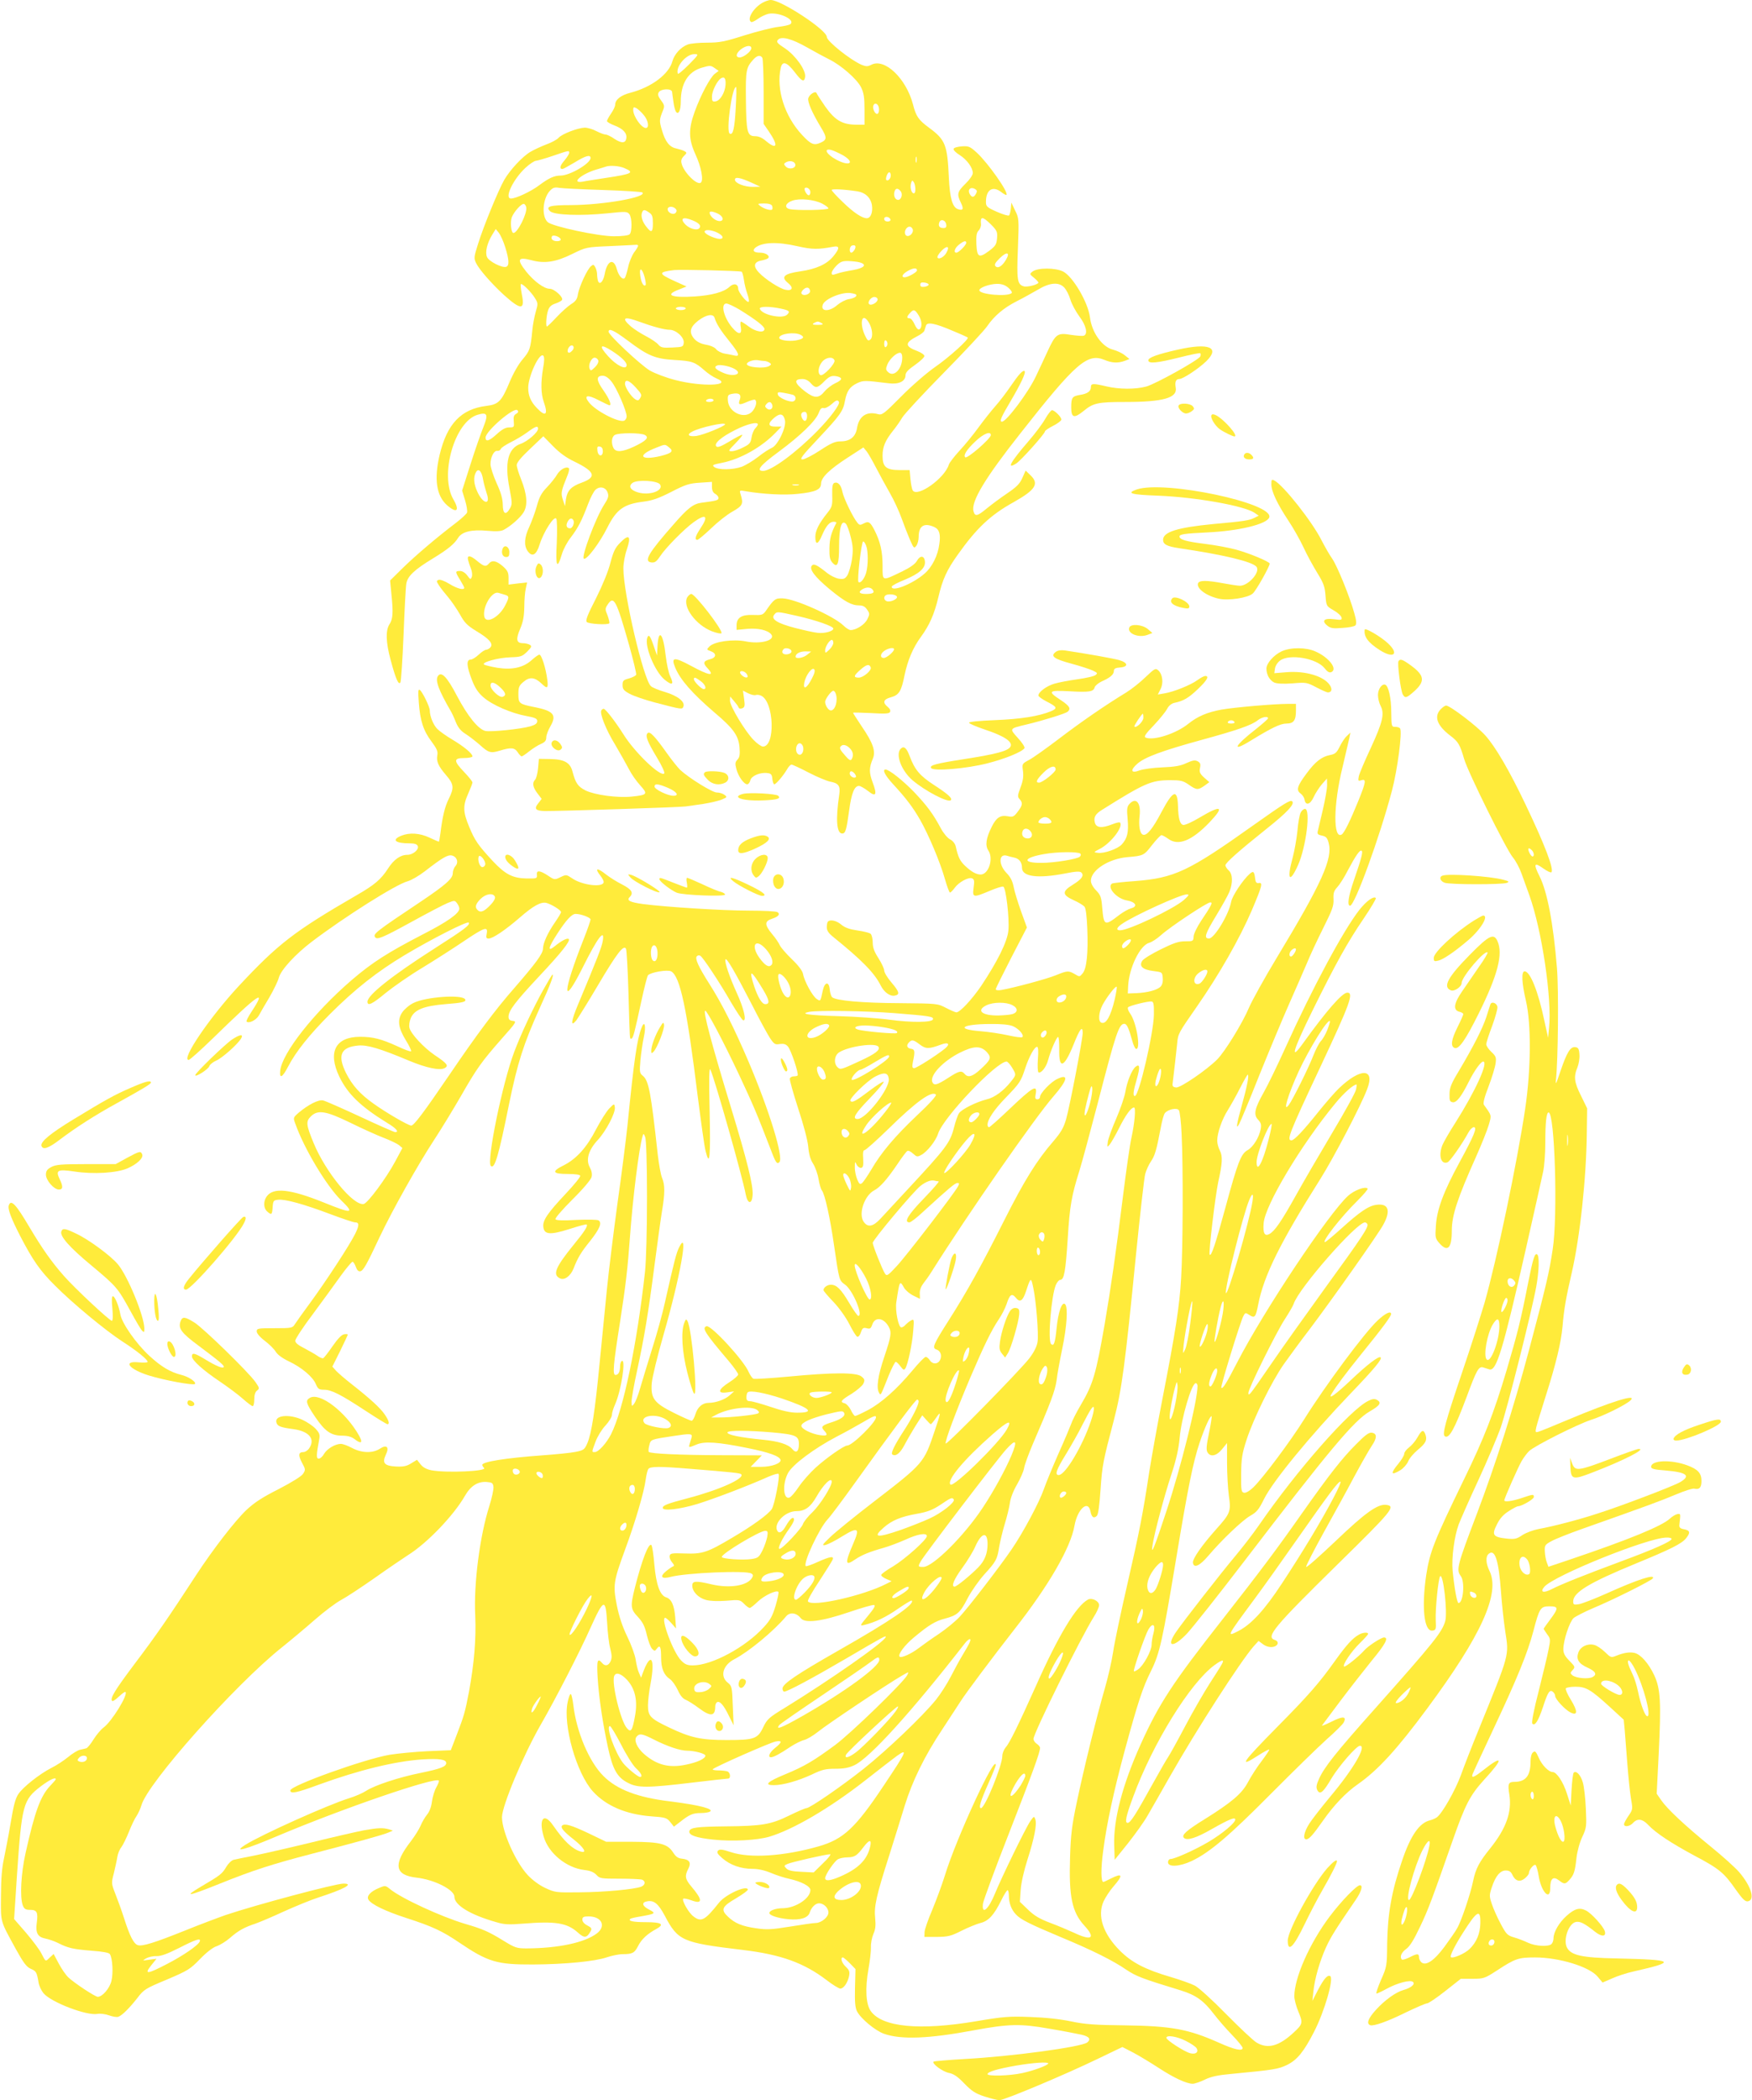
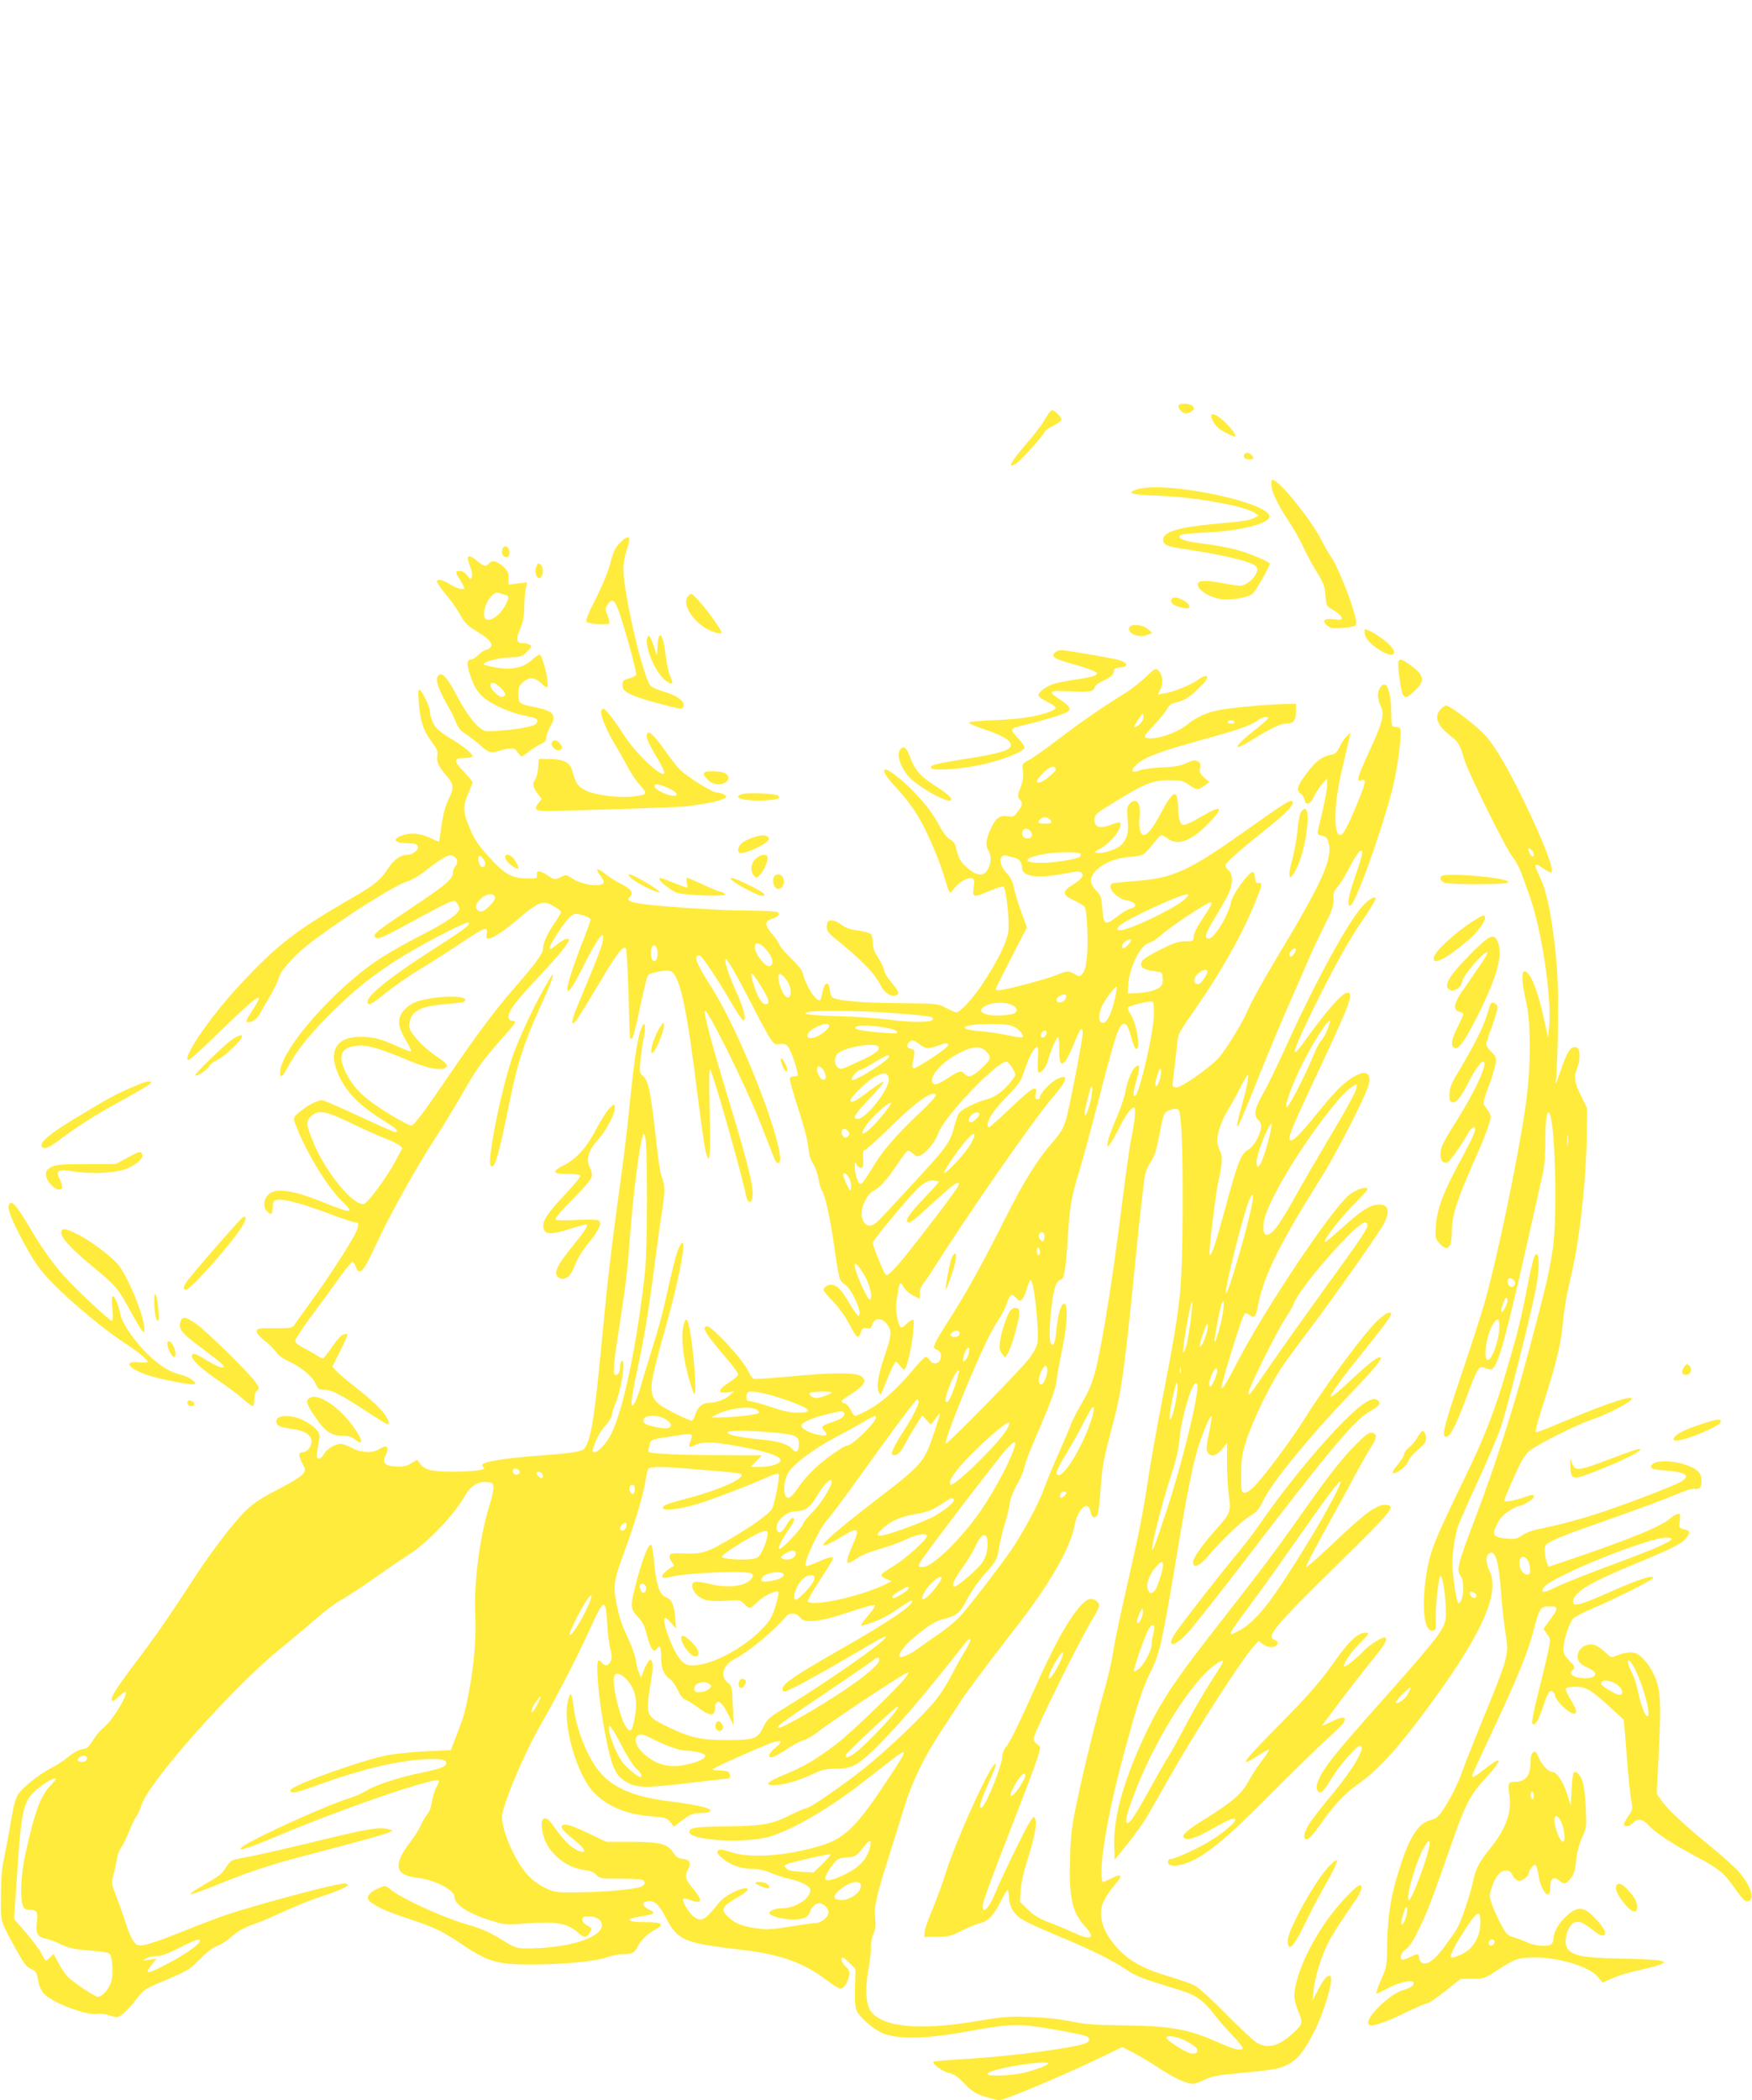
<svg xmlns="http://www.w3.org/2000/svg" version="1.0" width="1068pt" height="1280pt" viewBox="0 0 1068 1280" preserveAspectRatio="xMidYMid meet">
  <g transform="translate(0,1280) scale(0.1,-0.1)" fill="#ffeb3b" stroke="none">
-     <path d="M4644 12781 c-55 -34 -92 -99 -65 -115 4 -3 23 6 41 19 19 14 48 27 65 31 64 12 166 -37 133 -63 -7 -6 -41 -13 -75 -17 -34 -4 -126 -27 -203 -51 -123 -39 -153 -45 -230 -45 -49 0 -101 -5 -117 -11 -43 -16 -82 -59 -94 -102 -21 -79 -128 -159 -255 -192 -59 -15 -94 -42 -94 -74 0 -9 -11 -33 -25 -53 -14 -20 -25 -41 -25 -46 0 -5 20 -17 44 -26 53 -20 79 -47 74 -78 -4 -32 -29 -33 -73 -4 -21 15 -45 26 -54 26 -9 0 -34 10 -56 21 -22 12 -54 21 -71 21 -43 -2 -138 -38 -159 -62 -10 -11 -43 -29 -74 -40 -31 -12 -75 -32 -97 -45 -48 -28 -124 -109 -160 -171 -34 -58 -128 -287 -160 -391 -25 -79 -26 -87 -12 -116 19 -40 96 -127 170 -195 104 -93 129 -93 109 4 -6 32 -9 60 -6 62 7 8 63 -47 86 -85 19 -30 19 -35 5 -83 -8 -28 -18 -78 -21 -113 -11 -113 -15 -125 -59 -177 -26 -30 -58 -87 -80 -140 -49 -117 -67 -135 -142 -144 -153 -19 -239 -109 -284 -298 -35 -148 -20 -250 46 -308 59 -51 78 -33 38 36 -86 147 7 474 147 516 60 18 67 3 36 -74 -14 -35 -50 -136 -78 -225 l-52 -163 18 -59 c10 -33 15 -66 12 -75 -3 -8 -34 -37 -68 -63 -117 -89 -244 -197 -323 -274 l-78 -77 8 -83 c12 -115 9 -152 -12 -184 -24 -37 -22 -110 7 -216 31 -117 49 -157 60 -138 4 9 13 139 19 290 6 151 13 291 17 312 7 45 49 85 163 154 90 55 129 87 152 124 23 38 81 53 179 44 54 -5 84 -3 100 6 43 23 100 73 121 107 26 43 21 110 -16 202 -14 35 -26 73 -26 86 0 15 27 47 81 98 l81 77 59 -60 c40 -41 81 -71 132 -95 125 -61 136 -94 42 -128 -64 -23 -87 -48 -95 -100 l-6 -43 -13 40 c-13 41 -11 51 30 152 7 18 10 35 7 39 -15 14 -54 -7 -72 -38 -10 -18 -38 -53 -62 -78 -34 -35 -47 -60 -62 -116 -11 -39 -32 -95 -46 -126 -30 -63 -33 -113 -10 -146 28 -40 54 -25 74 41 24 76 88 176 101 156 5 -8 6 -72 3 -148 -8 -145 2 -166 31 -69 8 28 32 74 54 102 45 59 67 102 105 202 15 40 35 79 46 89 26 24 63 16 74 -17 8 -22 4 -35 -22 -75 -51 -80 -140 -317 -123 -328 17 -10 96 95 144 191 55 109 99 141 215 156 58 7 95 20 174 60 87 45 110 52 174 56 l74 5 0 -31 c0 -21 7 -35 20 -42 11 -6 20 -17 20 -25 0 -14 -12 -17 -103 -29 -50 -6 -85 -33 -170 -131 -156 -177 -185 -227 -136 -233 21 -2 31 5 53 38 34 52 148 167 205 208 75 54 92 38 41 -38 -31 -47 -38 -70 -19 -70 6 0 43 31 83 69 39 38 98 85 131 103 63 36 68 47 49 107 -7 23 -6 24 32 17 105 -18 237 -25 317 -16 108 11 142 26 142 63 1 37 51 86 164 159 l94 61 20 -24 c10 -13 36 -58 57 -99 21 -41 59 -110 84 -154 25 -43 57 -113 72 -155 15 -42 38 -101 51 -131 23 -52 25 -54 39 -36 8 11 14 35 14 54 0 67 33 88 95 60 31 -14 40 -44 31 -104 -9 -71 -45 -141 -90 -180 -75 -65 -204 -115 -200 -79 1 6 37 25 80 42 88 37 127 71 122 112 -4 36 -30 37 -49 2 -11 -19 -41 -40 -90 -64 -125 -60 -119 -62 -119 35 0 87 -14 147 -49 216 -26 51 -37 58 -67 41 -21 -11 -26 -10 -39 7 -28 35 -83 150 -90 187 -8 41 -27 62 -49 54 -11 -5 -14 -22 -13 -75 2 -62 -1 -72 -28 -106 -53 -66 -75 -110 -75 -148 0 -52 17 -48 41 10 25 58 46 82 71 82 11 0 18 -3 16 -7 -32 -62 -41 -96 -42 -154 -1 -53 3 -71 18 -88 31 -35 41 -11 41 102 0 112 15 161 41 135 7 -7 21 -44 30 -82 14 -56 15 -80 7 -137 -6 -39 -19 -81 -28 -96 -14 -21 -22 -24 -52 -20 -19 3 -51 19 -70 34 -61 49 -81 59 -93 47 -21 -21 16 -69 107 -145 94 -77 134 -99 182 -99 22 0 35 -8 47 -26 16 -23 16 -28 1 -58 -15 -32 -67 -66 -102 -66 -9 0 -29 13 -44 28 -57 56 -293 162 -369 165 -46 2 -54 -4 -105 -78 -17 -23 -24 -25 -77 -23 -69 3 -100 -17 -100 -63 l0 -28 63 6 c68 6 126 -7 148 -33 29 -36 -64 -62 -156 -43 -77 15 -189 -1 -219 -30 -20 -20 -20 -20 7 -30 37 -14 34 -39 -5 -49 -42 -11 -45 -24 -12 -58 43 -48 5 -41 -102 17 -106 57 -125 55 -98 -10 31 -75 106 -159 240 -274 116 -98 146 -141 152 -213 3 -42 1 -59 -12 -73 -15 -16 -16 -25 -7 -59 12 -45 46 -92 66 -92 7 0 16 11 19 25 7 27 62 50 106 43 20 -2 26 -10 28 -35 2 -18 7 -33 12 -33 10 0 53 50 77 90 9 17 22 30 28 30 6 0 53 -22 105 -49 52 -27 111 -51 131 -55 50 -9 63 -26 55 -78 -23 -154 -16 -238 18 -238 20 0 26 22 42 139 14 106 32 151 60 151 9 0 33 -14 54 -30 50 -40 58 -25 30 50 -23 61 -23 90 1 147 18 44 1 95 -67 194 -29 44 -54 82 -54 85 0 2 49 1 109 -2 84 -5 110 -4 116 6 5 9 0 20 -13 31 -34 27 -27 47 18 59 50 14 64 35 84 135 19 91 51 167 100 234 52 71 81 137 106 241 25 108 52 167 118 259 115 162 199 242 342 321 133 75 156 112 101 164 l-29 28 -20 -45 c-16 -36 -35 -55 -94 -95 -40 -27 -95 -68 -123 -91 -58 -48 -72 -51 -81 -16 -15 59 72 203 287 475 338 430 408 490 513 446 45 -19 83 -20 123 -5 l28 11 -29 23 c-16 13 -48 28 -72 34 -66 17 -129 105 -140 198 -12 91 -103 246 -163 278 -48 24 -155 24 -187 0 -19 -15 -18 -16 9 -38 15 -12 27 -26 27 -29 0 -12 -69 -30 -90 -23 -39 12 -43 38 -35 232 7 179 6 184 -17 230 l-23 48 -3 -35 c-2 -19 -7 -39 -11 -43 -4 -4 -38 6 -74 22 -61 27 -67 33 -67 60 0 75 41 101 94 60 15 -12 29 -19 31 -17 15 14 -111 193 -180 257 -42 38 -50 42 -92 39 -26 -2 -48 -8 -50 -15 -3 -7 14 -24 37 -38 44 -28 80 -77 80 -110 0 -12 -20 -41 -45 -65 -50 -49 -53 -63 -28 -115 19 -39 14 -50 -17 -40 -34 11 -50 66 -56 193 -9 199 -21 230 -120 303 -65 48 -80 69 -99 144 -42 158 -173 283 -254 240 -22 -11 -31 -11 -59 0 -69 30 -212 144 -212 170 0 42 -278 225 -342 225 -13 0 -37 -9 -54 -19z m276 -270 c47 -27 107 -59 133 -72 74 -36 171 -121 196 -171 17 -35 21 -63 21 -136 l0 -92 -52 0 c-84 1 -128 27 -187 110 -27 39 -51 76 -53 82 -6 17 -44 -7 -51 -31 -5 -22 23 -87 76 -175 39 -64 39 -77 1 -95 -43 -19 -60 -12 -115 47 -106 114 -158 277 -130 407 10 46 37 38 85 -24 44 -58 59 -65 64 -29 5 41 -58 129 -121 172 -49 32 -56 40 -45 53 20 24 83 8 178 -46z m-340 -5 c0 -19 -47 -56 -71 -56 -27 0 -23 25 7 49 31 24 64 28 64 7z m-382 -101 c-35 -35 -65 -60 -66 -54 -15 41 50 119 100 119 29 0 29 -1 -34 -65z m449 43 c4 -7 8 -101 8 -208 l0 -195 31 -45 c60 -87 52 -117 -16 -60 -23 20 -45 30 -67 30 -48 0 -54 24 -56 224 -2 179 1 194 46 244 23 25 42 28 54 10z m-289 -64 l23 -16 -24 -18 c-29 -23 -85 -129 -122 -230 -39 -108 -38 -167 4 -260 36 -77 52 -162 32 -174 -24 -15 -103 64 -116 117 -5 18 -1 31 14 46 19 19 19 21 3 30 -9 5 -32 12 -49 16 -42 8 -68 42 -88 112 -17 57 -16 64 6 119 11 27 10 34 -12 63 -18 25 -21 36 -13 49 14 22 78 24 81 2 1 -8 4 -35 8 -60 3 -25 10 -52 15 -60 15 -23 30 6 30 61 0 111 45 183 130 207 49 14 53 14 78 -4z m65 -99 c-3 -49 -33 -99 -61 -103 -19 -3 -22 1 -22 30 0 32 31 95 54 110 21 14 31 1 29 -37z m62 -142 c-7 -129 -17 -169 -37 -157 -23 14 14 284 39 284 3 0 2 -57 -2 -127z m873 -2 c2 -13 -1 -28 -6 -33 -13 -13 -36 28 -28 49 8 21 30 11 34 -16z m-1434 -42 c28 -32 35 -79 13 -79 -27 0 -77 71 -77 110 0 17 3 19 19 11 10 -6 31 -24 45 -42z m1214 -245 c78 -46 41 -71 -40 -27 -60 32 -81 71 -31 59 15 -4 47 -19 71 -32z m-1668 14 c-1 -7 -14 -28 -30 -47 -27 -31 -31 -51 -11 -51 4 0 37 18 74 40 68 42 97 49 97 27 0 -33 -126 -107 -182 -107 -39 0 -72 -15 -131 -59 -50 -38 -142 -81 -172 -81 -43 0 13 118 89 188 25 23 54 42 63 42 10 1 56 14 103 30 99 34 100 34 100 18z m2117 -55 c-3 -10 -5 -4 -5 12 0 17 2 24 5 18 2 -7 2 -21 0 -30z m-739 -15 c5 -24 -36 -34 -57 -14 -14 15 -14 18 -1 26 22 14 54 8 58 -12z m-1043 -22 c66 -28 51 -36 -116 -61 -57 -9 -119 -18 -136 -22 -75 -13 -13 44 77 72 30 9 60 18 65 20 25 8 79 4 110 -9z m1625 -45 c0 -20 -17 -37 -27 -28 -7 8 7 47 18 47 5 0 9 -9 9 -19z m-845 -46 l50 -23 -43 -1 c-52 -1 -112 22 -112 44 0 19 33 13 105 -20z m995 -38 c0 -19 -4 -27 -12 -25 -15 5 -22 42 -13 66 5 14 7 14 15 2 6 -8 10 -28 10 -43z m-1903 -5 c127 -4 235 -11 239 -15 30 -29 -237 -76 -436 -77 -128 0 -156 -8 -127 -37 24 -24 187 -30 351 -13 112 12 120 11 133 -6 16 -22 17 -106 1 -122 -7 -7 -44 -12 -96 -12 -95 0 -374 60 -403 86 -39 35 -31 144 13 191 19 20 29 23 58 18 19 -3 139 -9 267 -13z m1263 -13 c0 -10 -4 -19 -10 -19 -12 0 -31 35 -24 43 11 11 34 -5 34 -24z m1010 -9 c-13 -25 -26 -25 -39 -2 -14 26 5 45 31 31 14 -8 16 -14 8 -29z m-724 14 c48 -7 81 -38 89 -83 7 -44 -7 -81 -31 -81 -29 0 -80 34 -146 98 -38 36 -68 69 -68 74 0 8 77 4 156 -8z m264 1 c16 -19 3 -57 -18 -53 -18 3 -27 30 -18 54 7 18 20 18 36 -1z m-478 -76 c21 -11 38 -24 38 -29 0 -11 -200 -14 -238 -4 -33 9 -23 37 18 51 45 16 133 7 182 -18z m-1804 -23 c7 -36 -53 -156 -78 -156 -14 0 -21 66 -10 96 14 35 60 86 75 81 5 -2 12 -12 13 -21z m1499 9 c3 -9 3 -18 0 -22 -9 -8 -49 4 -72 21 -19 15 -18 15 23 16 29 0 44 -5 49 -15z m-589 -17 c8 -8 9 -15 1 -25 -14 -16 -49 0 -49 22 0 18 31 20 48 3z m-160 -24 c18 -12 22 -25 22 -65 0 -55 -9 -61 -39 -22 -25 30 -36 66 -27 88 7 19 16 19 44 -1z m416 -5 c30 -14 41 -38 22 -45 -19 -7 -53 12 -66 36 -13 24 4 27 44 9z m1054 -36 c2 -8 -5 -13 -17 -13 -12 0 -21 6 -21 16 0 18 31 15 38 -3z m-1204 -7 c39 -16 53 -33 38 -48 -14 -14 -58 -2 -82 22 -39 39 -17 52 44 26z m1818 -25 c35 -36 39 -44 36 -82 -3 -38 -9 -48 -47 -77 -63 -47 -75 -41 -79 39 -2 51 1 71 13 83 9 9 16 26 15 39 -5 50 9 50 62 -2z m-274 1 c3 -16 -2 -22 -17 -22 -24 0 -33 13 -25 35 9 23 38 14 42 -13z m-203 -36 c0 -26 -33 -46 -45 -27 -12 20 7 53 28 49 9 -2 17 -12 17 -22z m-2485 -103 c24 -77 25 -112 6 -119 -23 -9 -105 32 -117 59 -13 29 0 85 32 137 l21 34 19 -23 c10 -13 28 -52 39 -88z m1307 81 c30 -19 20 -36 -15 -28 -44 11 -83 34 -76 45 8 14 60 4 91 -17z m-969 -32 c2 -7 -7 -12 -22 -12 -26 0 -41 14 -31 30 7 11 47 -2 53 -18z m2472 -22 c0 -14 -46 -60 -60 -60 -19 0 -10 29 16 49 29 23 44 27 44 11z m-1027 -21 c88 -20 126 -20 215 -3 42 8 42 -9 2 -58 -40 -49 -105 -78 -203 -92 -98 -14 -119 -34 -73 -71 35 -28 27 -50 -16 -41 -35 7 -122 63 -161 104 -36 37 -32 64 9 73 17 3 36 9 43 13 21 13 -8 36 -45 36 -38 0 -50 12 -30 30 42 34 133 38 259 9z m-973 3 c0 -4 -11 -23 -25 -41 -13 -19 -30 -59 -36 -90 -7 -31 -16 -60 -20 -65 -13 -15 -38 13 -49 54 -19 70 -59 52 -74 -31 -8 -44 -30 -68 -40 -43 -3 8 -6 27 -6 40 0 14 -5 34 -11 45 -9 17 -13 18 -26 7 -23 -18 -72 -125 -80 -171 -4 -30 -14 -44 -42 -61 -20 -13 -60 -49 -89 -80 -29 -31 -55 -56 -58 -56 -8 0 -4 67 7 98 7 22 20 34 45 42 18 6 37 16 40 22 10 16 -47 68 -75 68 -34 0 -94 44 -142 103 -61 77 -53 93 31 71 80 -22 149 -11 248 38 84 41 85 42 230 48 81 4 153 7 160 8 6 1 12 -2 12 -6z m1320 -23 c-6 -10 -15 -19 -20 -19 -15 0 -12 38 3 43 20 7 28 -3 17 -24z m560 -18 c-14 -27 -47 -45 -55 -31 -3 6 8 25 26 43 33 33 50 26 29 -12z m363 -43 c-24 -41 -49 -56 -64 -41 -9 9 -4 20 24 48 43 43 67 39 40 -7z m-893 -17 c48 -13 29 -35 -40 -47 -36 -6 -80 -15 -98 -22 -27 -9 -32 -9 -32 4 0 9 13 29 29 45 24 24 37 29 73 28 24 -1 54 -4 68 -8z m350 -49 c0 -11 -55 -42 -75 -42 -26 0 -12 23 25 42 31 16 50 16 50 0z m-1660 -43 c6 -23 9 -44 5 -47 -11 -11 -27 16 -32 58 -8 55 12 47 27 -11z m591 35 c4 -2 10 -24 14 -50 3 -25 13 -64 21 -86 8 -23 12 -44 8 -47 -9 -10 -64 58 -64 79 0 31 -28 36 -54 11 -33 -31 -107 -51 -212 -58 -143 -9 -184 9 -96 42 l47 19 -71 32 c-103 47 -103 56 -4 68 39 4 401 -4 411 -10z m1140 -79 c0 -5 -12 -11 -26 -13 -18 -2 -25 1 -25 13 0 12 7 15 25 13 14 -2 26 -7 26 -13z m486 -19 c15 -13 25 -28 20 -32 -24 -24 -197 -9 -197 17 0 16 61 38 107 39 30 0 50 -7 70 -24z m341 1 c12 -13 29 -45 37 -73 8 -27 33 -73 55 -103 41 -54 53 -107 27 -117 -8 -3 -43 0 -78 5 -83 14 -94 6 -143 -100 -21 -46 -54 -116 -72 -154 -45 -96 -179 -275 -206 -275 -17 0 -6 27 52 124 63 107 95 175 86 184 -10 9 -37 -21 -86 -93 -26 -38 -67 -92 -92 -120 -24 -27 -71 -86 -103 -130 -32 -44 -84 -108 -116 -142 -31 -34 -61 -72 -65 -85 -26 -84 -192 -201 -220 -157 -5 8 -11 39 -14 69 l-5 55 -61 0 c-82 0 -104 19 -104 87 0 54 16 93 64 153 18 22 43 58 56 80 13 22 128 146 255 275 127 129 245 256 262 281 44 64 102 113 181 153 38 19 95 51 128 70 73 44 129 49 162 13z m-1550 -19 c4 -19 -35 -35 -50 -20 -6 6 -3 15 8 26 19 19 38 17 42 -6z m280 -23 c10 -10 -11 -23 -43 -28 -20 -3 -52 -20 -71 -36 -48 -43 -105 -41 -88 3 14 36 122 80 174 69 14 -2 27 -6 28 -8z m132 -30 c0 -17 -36 -39 -50 -30 -16 10 8 45 30 45 11 0 20 -7 20 -15z m-842 -62 c100 -62 152 -102 152 -118 0 -26 -53 -18 -96 15 -21 16 -43 30 -47 30 -4 0 -5 -16 -1 -35 8 -46 -14 -47 -52 -2 -52 61 -73 147 -36 147 10 0 46 -17 80 -37z m-328 7 c0 -5 -13 -10 -30 -10 -16 0 -30 5 -30 10 0 6 14 10 30 10 17 0 30 -4 30 -10z m580 -1 c52 -11 58 -17 38 -37 -28 -28 -154 -1 -166 36 -5 15 57 16 128 1z m840 -41 c22 -35 23 -79 2 -86 -7 -2 -19 12 -27 32 -9 20 -22 36 -30 36 -19 0 -19 9 2 32 22 25 30 23 53 -14z m-1244 -15 c11 -37 39 -80 91 -144 58 -72 66 -94 31 -86 -13 3 -40 9 -61 12 -21 4 -43 16 -51 26 -7 11 -33 23 -62 28 -33 6 -56 18 -72 36 -34 40 -26 72 26 112 48 36 90 43 98 16z m-458 -24 c82 -30 153 -49 184 -49 39 0 90 -46 86 -79 -3 -25 -6 -26 -70 -29 -59 -3 -70 0 -85 18 -10 12 -44 35 -75 51 -31 16 -73 43 -93 60 -60 53 -42 63 53 28z m1396 -1 c24 -37 30 -92 12 -107 -12 -10 -17 -8 -29 16 -40 77 -25 156 17 91z m-284 -8 c11 -7 4 -10 -25 -10 -29 0 -36 3 -25 10 8 5 20 10 25 10 6 0 17 -5 25 -10z m797 -46 c49 -20 90 -39 92 -41 11 -8 -111 -119 -199 -180 -53 -37 -145 -117 -208 -181 -104 -105 -115 -113 -140 -106 -70 19 -116 -12 -128 -87 -9 -52 -43 -79 -99 -79 -34 0 -58 -10 -126 -55 -46 -30 -94 -55 -107 -55 -20 0 -3 22 95 126 135 144 153 168 164 232 12 60 29 85 75 107 37 17 45 17 191 -1 62 -8 103 12 103 49 0 17 16 34 58 63 31 22 57 46 57 54 0 8 -19 21 -42 30 -79 29 -79 51 -1 91 22 11 41 26 43 34 3 8 7 22 10 31 7 23 55 14 162 -32z m-1980 -60 c122 -92 166 -111 286 -118 106 -6 123 -12 181 -63 21 -19 54 -41 73 -49 107 -45 -88 -53 -251 -10 -55 14 -124 40 -155 58 -58 35 -251 216 -251 236 0 24 31 10 117 -54z m1054 35 c27 -14 16 -26 -31 -34 -44 -7 -100 2 -100 16 0 25 95 38 131 18z m529 -54 c0 -8 -4 -17 -10 -20 -6 -4 -10 5 -10 20 0 15 4 24 10 20 6 -3 10 -12 10 -20z m-1920 -40 c-7 -8 -16 -15 -21 -15 -13 0 -11 24 3 38 18 18 35 -3 18 -23z m241 -4 c57 -37 89 -68 89 -86 0 -33 -61 -4 -113 54 -59 65 -49 79 24 32z m1769 -40 c0 -71 -52 -123 -87 -88 -14 13 -14 20 -3 47 14 33 54 70 76 70 9 0 14 -11 14 -29z m-2189 -63 c-15 -88 -14 -157 4 -208 28 -79 11 -93 -42 -37 -37 38 -53 75 -53 123 0 71 69 219 92 196 7 -7 7 -32 -1 -74z m336 46 c3 -10 -4 -26 -20 -42 -24 -23 -27 -24 -33 -8 -9 23 11 66 31 66 9 0 18 -7 22 -16z m1440 0 c7 -19 -69 -100 -86 -90 -18 11 -13 51 10 80 23 29 66 35 76 10z m-427 -4 c8 0 22 -5 30 -10 13 -9 13 -11 0 -20 -30 -20 -144 -8 -137 13 5 15 46 27 72 21 11 -2 27 -4 35 -4z m-191 -44 c69 -32 7 -59 -63 -27 -46 20 -57 35 -33 44 16 6 66 -3 96 -17z m-741 -82 c31 -38 92 -178 92 -212 0 -11 -7 -22 -15 -26 -34 -13 -175 60 -215 112 -34 43 -9 49 59 13 33 -17 63 -31 66 -31 15 0 0 38 -36 90 -45 63 -46 90 -5 90 16 0 35 -12 54 -36z m1399 19 c3 -7 -13 -19 -34 -28 -20 -9 -50 -31 -66 -50 -36 -44 -62 -44 -119 -1 -66 51 -72 76 -16 76 18 0 36 -9 50 -25 29 -33 41 -32 83 11 28 28 42 35 67 32 17 -2 33 -8 35 -15z m-1253 -53 c39 -43 41 -47 26 -70 -7 -12 -14 -12 -27 -4 -25 15 -63 73 -63 95 0 30 25 22 64 -21z m636 -75 c-12 -33 -4 -36 43 -15 23 10 45 16 49 14 14 -9 8 -41 -13 -68 -44 -56 -148 -13 -152 64 -2 31 1 35 28 40 40 8 56 -5 45 -35z m323 29 c20 -6 23 -32 4 -40 -22 -8 -92 22 -95 41 -4 15 1 17 35 11 21 -4 46 -9 56 -12z m-483 -34 c0 -5 -12 -10 -26 -10 -14 0 -23 4 -19 10 3 6 15 10 26 10 10 0 19 -4 19 -10z m764 -9 c9 -14 -50 -94 -131 -177 -129 -132 -281 -244 -331 -244 -45 0 -19 33 94 116 134 99 228 190 245 238 9 24 17 32 29 29 9 -3 30 7 46 21 31 28 40 31 48 17z m-407 -17 c9 -23 -13 -40 -32 -24 -12 10 -13 16 -4 26 15 18 28 18 36 -2z m-1560 -56 c-14 -7 -18 -19 -15 -46 3 -35 2 -37 -28 -37 -23 0 -44 -12 -78 -43 -44 -40 -66 -47 -66 -19 0 39 173 188 194 167 8 -8 6 -14 -7 -22z m1773 -12 c0 -33 -16 -42 -30 -16 -12 23 -6 40 16 40 8 0 14 -10 14 -24z m-135 -27 c10 -42 -44 -155 -81 -169 -14 -6 -52 -30 -83 -55 -31 -24 -76 -51 -100 -60 -54 -19 -141 -20 -166 -2 -16 12 -11 15 45 26 113 22 244 96 329 185 l35 36 -37 0 c-46 0 -48 19 -7 54 36 30 56 25 65 -15z m-365 -25 c0 -11 -132 -65 -175 -71 -48 -6 -61 8 -26 26 48 26 201 60 201 45z m200 -1 c0 -3 -7 -15 -17 -25 -9 -10 -19 -35 -22 -56 -5 -32 -12 -40 -51 -59 -24 -13 -55 -23 -69 -23 -24 0 -22 3 24 50 27 28 45 50 39 50 -6 0 -41 -18 -78 -41 -49 -29 -71 -38 -79 -30 -17 17 28 57 116 101 71 36 137 52 137 33z m-1340 -26 c0 -22 -65 -78 -106 -92 -77 -26 -99 -115 -68 -272 16 -85 17 -97 3 -121 -25 -45 -44 -35 -44 23 -1 36 -11 73 -38 131 -20 45 -37 97 -37 115 0 44 22 85 42 81 9 -1 18 4 21 12 3 8 30 25 59 40 29 14 75 41 102 61 52 38 66 42 66 22z m651 -38 c28 -15 10 -35 -66 -71 -71 -33 -110 -36 -125 -9 -15 30 -12 69 8 80 23 14 158 14 183 0z m2109 -1 c0 -21 -145 -147 -156 -135 -13 12 9 47 61 96 50 48 95 66 95 39z m-1960 -76 c28 -22 15 -34 -52 -51 -125 -30 -147 4 -31 49 60 24 56 24 83 2z m-405 -22 c0 -36 -29 -33 -33 3 -3 23 0 28 15 25 12 -2 18 -12 18 -28z m-730 -173 c4 -23 14 -59 21 -81 28 -78 -22 -70 -57 9 -21 46 -24 87 -8 116 15 29 36 8 44 -44z m1079 -30 c23 -38 -65 -69 -135 -48 -47 14 -60 38 -33 58 29 21 153 14 168 -10z m844 -4 c-10 -2 -26 -2 -35 0 -10 3 -2 5 17 5 19 0 27 -2 18 -5z m-1373 -213 c9 -15 -4 -50 -20 -50 -21 0 -27 17 -15 40 12 22 25 26 35 10z m1785 -156 c13 -33 13 -119 0 -165 -11 -37 -35 -67 -47 -56 -9 10 18 247 29 247 5 0 13 -12 18 -26z m39 -267 c15 -19 4 -27 -41 -27 -40 0 -49 12 -20 29 24 14 48 13 61 -2z m149 -44 c4 -15 -42 -35 -63 -27 -18 7 -20 30 -2 38 21 8 60 2 65 -11z m-608 -117 c118 -27 220 -63 220 -77 0 -16 -53 -31 -95 -26 -22 2 -85 16 -139 30 -108 28 -149 54 -126 81 16 20 15 20 140 -8z m220 -164 c0 -10 -11 -29 -25 -42 -23 -22 -25 -22 -25 -4 0 22 26 64 41 64 5 0 9 -8 9 -18z m-255 -52 c0 -9 -11 -16 -27 -18 -27 -3 -38 14 -21 32 12 12 48 2 48 -14z m625 13 c0 -15 -45 -53 -62 -53 -25 0 -23 26 4 44 23 16 58 22 58 9z m-529 -33 c-23 -20 -71 -28 -71 -12 0 18 26 32 60 32 l35 -1 -24 -19z m387 -78 c6 -18 -45 -62 -73 -62 -34 0 -32 12 11 49 36 32 54 36 62 13z m-359 -68 c-30 -59 -55 -72 -46 -24 9 44 46 95 60 81 7 -7 3 -25 -14 -57z m-399 31 c7 -9 10 -19 6 -22 -8 -9 -38 9 -44 25 -5 17 23 15 38 -3z m-279 -46 c28 -20 39 -49 19 -49 -14 0 -60 46 -60 60 0 15 8 13 41 -11z m336 -85 c8 3 24 1 35 -5 77 -41 85 -309 9 -309 -10 0 -36 18 -57 40 -52 53 -144 206 -144 239 l1 26 23 -27 c13 -15 26 -32 28 -39 3 -8 11 -10 22 -6 16 6 18 15 12 58 l-7 50 31 -16 c18 -9 38 -14 47 -11z m487 10 c16 -41 -2 -104 -29 -104 -15 0 -35 30 -35 53 0 16 37 67 50 67 4 0 11 -7 14 -16z m-199 -323 c7 -23 -3 -51 -20 -51 -7 0 -16 7 -19 16 -9 23 2 54 19 54 8 0 16 -8 20 -19z m285 -11 c21 -21 25 -46 11 -68 -6 -10 -16 -4 -39 23 -33 37 -37 47 -25 58 12 12 33 7 53 -13z m30 -155 c7 -9 10 -18 7 -21 -10 -11 -37 5 -37 21 0 19 14 19 30 0z" />
-     <path d="M7180 10669 c-121 -27 -180 -48 -180 -65 0 -22 52 -17 188 17 67 17 125 29 129 26 3 -3 3 -12 0 -19 -8 -21 -274 -169 -330 -184 -67 -18 -166 -17 -242 1 -81 19 -95 19 -95 -4 0 -26 -21 -41 -67 -48 -47 -8 -53 -16 -53 -76 0 -63 17 -69 74 -23 60 50 88 56 255 56 233 0 320 25 308 88 -6 34 1 52 22 52 22 0 116 62 164 108 87 85 17 114 -173 71z" />
    <path d="M7185 10329 c-9 -14 23 -49 45 -49 9 0 25 6 35 14 16 12 17 16 6 30 -15 18 -76 22 -86 5z" />
    <path d="M6372 10248 c-16 -29 -61 -89 -99 -133 -114 -132 -141 -180 -77 -139 30 20 174 181 174 195 0 5 23 20 50 34 28 14 50 31 50 38 0 16 -42 57 -57 57 -6 0 -25 -24 -41 -52z" />
    <path d="M7385 10270 c-9 -15 22 -66 52 -87 26 -18 78 -43 88 -43 28 0 -62 103 -112 129 -14 7 -24 8 -28 1z" />
    <path d="M7585 10030 c-10 -16 4 -30 31 -30 26 0 31 9 12 28 -15 15 -35 16 -43 2z" />
    <path d="M7750 9848 c0 -43 36 -119 105 -223 30 -45 71 -118 91 -161 20 -44 58 -113 83 -154 39 -63 47 -85 51 -139 5 -64 5 -65 50 -91 25 -14 46 -34 48 -44 3 -15 -2 -16 -46 -10 -60 8 -78 -9 -41 -39 20 -16 35 -19 92 -14 38 2 73 9 79 15 8 8 7 29 -6 74 -28 102 -105 290 -135 333 -16 22 -44 72 -64 110 -56 113 -232 336 -288 366 -17 9 -19 6 -19 -23z" />
    <path d="M6930 9817 c-67 -23 -37 -32 130 -38 228 -9 521 -61 587 -104 l26 -18 -24 -12 c-32 -17 -66 -22 -254 -39 -217 -21 -305 -48 -305 -96 0 -28 24 -40 97 -51 272 -40 446 -82 472 -113 26 -31 -48 -116 -101 -116 -12 0 -58 7 -101 15 -102 19 -146 19 -154 0 -11 -31 50 -77 127 -94 58 -13 178 5 207 32 20 17 103 165 103 182 0 11 -121 62 -201 84 -42 12 -128 28 -192 36 -114 14 -157 26 -157 45 0 14 29 18 169 25 194 9 362 50 378 91 33 87 -638 228 -807 171z" />
    <path d="M3782 9494 c-32 -32 -42 -53 -61 -124 -13 -52 -48 -137 -88 -217 -52 -101 -65 -135 -56 -144 12 -12 126 -19 137 -8 3 3 -2 24 -10 47 -16 38 -16 43 0 67 38 58 53 28 131 -247 26 -93 45 -173 43 -180 -2 -6 -22 -17 -44 -23 -34 -9 -39 -14 -39 -40 0 -25 7 -34 44 -54 24 -13 94 -37 155 -53 164 -43 165 -43 172 -24 11 29 -35 65 -111 88 -38 11 -78 27 -87 36 -45 39 -168 564 -168 718 0 30 9 81 21 115 28 82 14 97 -39 43z" />
    <path d="M3064 9456 c-10 -26 0 -51 21 -51 16 0 20 7 20 30 0 33 -30 49 -41 21z" />
    <path d="M2853 9388 c3 -13 11 -37 18 -54 7 -17 9 -40 5 -50 -7 -18 -9 -17 -28 9 -12 16 -29 27 -44 27 -30 0 -30 -5 1 -55 13 -22 25 -43 25 -47 0 -17 -43 -6 -90 23 -29 18 -57 28 -66 25 -15 -6 -14 -9 2 -34 9 -15 35 -47 56 -72 21 -25 53 -72 72 -105 27 -50 44 -67 99 -101 79 -47 105 -77 87 -99 -7 -8 -19 -15 -26 -15 -8 0 -28 -13 -46 -30 -17 -16 -39 -30 -49 -30 -27 0 -25 -40 7 -122 19 -50 37 -78 70 -107 53 -47 170 -98 263 -115 54 -10 66 -16 66 -31 0 -14 -12 -23 -43 -32 -61 -17 -238 -35 -273 -28 -43 10 -107 88 -174 215 -60 115 -95 151 -116 119 -17 -26 5 -86 80 -215 6 -10 20 -40 30 -66 14 -34 32 -55 62 -73 23 -15 60 -44 83 -64 54 -49 66 -53 123 -36 68 21 90 19 109 -10 9 -14 20 -25 24 -25 4 0 25 14 46 31 22 17 54 38 72 45 24 11 32 20 32 40 0 14 12 45 26 69 39 68 18 93 -101 116 -90 18 -95 22 -95 78 0 43 4 53 32 76 36 31 68 28 109 -11 36 -35 42 -30 35 25 -9 70 -35 151 -48 151 -6 0 -27 -15 -48 -34 -50 -45 -118 -60 -208 -46 -36 6 -72 15 -80 19 -23 13 84 43 161 45 62 2 70 5 100 34 27 27 30 34 17 42 -8 5 -28 10 -43 10 -39 0 -44 23 -16 88 18 42 24 77 25 132 0 41 4 92 9 113 l8 37 -57 -6 -56 -7 0 41 c0 33 -6 45 -35 71 -39 34 -66 39 -85 16 -18 -21 -30 -18 -70 15 -42 36 -64 39 -57 8z m225 -213 c27 -8 27 -15 2 -64 -37 -74 -119 -117 -128 -68 -11 58 46 154 85 144 10 -3 28 -8 41 -12z m-29 -564 c34 -32 39 -49 15 -58 -19 -7 -74 44 -74 69 0 26 24 22 59 -11z" />
    <path d="M3270 9348 c-16 -34 4 -86 25 -68 19 16 19 64 0 80 -12 10 -16 8 -25 -12z" />
    <path d="M4189 9159 c-30 -57 53 -169 152 -207 30 -11 55 -16 57 -11 8 20 -161 239 -184 239 -7 0 -18 -10 -25 -21z" />
    <path d="M7147 9154 c-23 -24 3 -47 66 -59 30 -6 37 -4 37 9 0 27 -85 68 -103 50z" />
    <path d="M6884 8975 c-14 -36 58 -65 112 -44 l29 11 -28 24 c-33 28 -104 34 -113 9z" />
    <path d="M8319 8963 c-6 -43 20 -79 90 -124 87 -56 123 -26 51 41 -43 40 -139 96 -141 83z" />
    <path d="M3946 8914 c-19 -51 46 -208 106 -257 46 -37 58 -30 34 20 -10 20 -22 77 -28 127 -15 137 -44 169 -50 56 l-3 -55 -19 55 c-22 65 -31 77 -40 54z" />
-     <path d="M7814 8831 c-48 -22 -94 -73 -94 -106 0 -37 20 -72 48 -85 17 -7 54 -9 111 -5 83 7 88 6 145 -24 32 -17 64 -31 71 -31 23 0 28 20 11 45 -36 54 -150 88 -265 78 l-73 -6 4 28 c2 16 15 37 31 49 58 43 223 14 271 -46 16 -21 29 -29 40 -25 43 17 -11 89 -94 126 -57 26 -149 27 -206 2z" />
    <path d="M6436 8827 c-35 -26 -12 -43 96 -72 56 -15 116 -35 132 -43 27 -13 28 -16 13 -27 -9 -7 -58 -18 -109 -25 -51 -7 -114 -19 -141 -27 -48 -14 -97 -51 -97 -72 0 -6 22 -22 49 -36 65 -33 70 -42 27 -60 -72 -30 -185 -48 -341 -54 -98 -4 -159 -10 -158 -16 0 -5 45 -24 98 -42 115 -38 170 -74 155 -103 -14 -27 -87 -46 -279 -76 -179 -28 -216 -38 -205 -55 13 -21 216 -4 344 29 110 28 211 70 225 92 4 6 -14 34 -40 62 -53 59 -54 57 55 83 100 24 232 65 248 77 22 19 13 35 -43 72 -81 53 -74 60 53 53 122 -7 148 -3 155 24 3 10 22 26 43 36 52 23 74 42 74 64 0 13 9 19 38 21 52 4 49 29 -6 45 -36 10 -197 39 -332 59 -22 3 -42 0 -54 -9z" />
    <path d="M8525 8770 c-8 -12 13 -178 26 -202 14 -25 23 -23 69 18 69 62 64 97 -19 158 -51 37 -66 43 -76 26z" />
    <path d="M6983 8673 c-33 -32 -86 -74 -117 -93 -131 -80 -269 -175 -406 -279 -80 -61 -164 -121 -188 -133 -42 -23 -42 -23 -36 -68 4 -33 0 -60 -15 -99 -18 -49 -19 -57 -6 -71 21 -23 19 -38 -11 -77 -23 -31 -30 -34 -60 -28 -46 8 -70 -7 -98 -63 -35 -70 -42 -114 -21 -146 33 -50 1 -146 -47 -146 -27 0 -57 17 -95 53 -31 29 -43 54 -57 119 -4 16 -18 34 -34 42 -16 8 -41 38 -57 68 -47 88 -85 139 -164 222 -68 70 -151 136 -173 136 -21 0 -3 -36 45 -88 81 -88 121 -141 165 -217 52 -91 123 -259 152 -362 13 -46 27 -83 31 -83 4 0 17 13 28 28 25 35 83 67 106 59 14 -6 16 -15 10 -57 -8 -61 -3 -62 97 -20 40 17 77 29 84 26 16 -6 38 -193 31 -267 -6 -67 -66 -188 -166 -338 -56 -82 -129 -161 -151 -161 -6 0 -34 12 -63 27 -52 27 -53 27 -282 29 -224 1 -388 15 -412 36 -6 5 -13 26 -15 46 -4 52 -30 49 -42 -3 -15 -71 -14 -69 -38 -53 -25 17 -75 107 -83 153 -4 19 -29 52 -69 90 -34 33 -67 71 -73 85 -6 14 -27 45 -47 68 -46 56 -46 77 -1 92 41 13 53 29 34 41 -8 5 -86 9 -174 9 -161 0 -506 22 -645 40 -80 11 -102 22 -82 42 26 26 13 47 -45 77 -32 16 -75 43 -97 60 -56 45 -74 42 -36 -6 11 -14 20 -31 20 -38 0 -36 -130 -21 -191 21 -36 24 -37 25 -72 8 -36 -17 -37 -17 -76 9 -50 33 -72 35 -68 5 2 -22 -1 -23 -64 -22 -85 2 -129 25 -206 107 -88 95 -109 125 -143 208 -38 91 -39 128 -6 202 14 32 26 62 26 68 0 6 -22 34 -50 63 -66 69 -66 86 0 86 28 0 50 5 50 10 0 17 -50 59 -122 102 -37 22 -78 51 -92 65 -24 24 -46 77 -46 113 0 22 -46 116 -61 125 -10 7 -11 -10 -6 -76 8 -112 28 -173 78 -239 32 -43 39 -60 35 -82 -7 -38 5 -66 53 -122 48 -55 50 -78 17 -144 -24 -47 -39 -110 -51 -209 -4 -29 -8 -53 -10 -53 -2 0 -27 11 -57 25 -60 28 -122 32 -173 11 -60 -25 -36 -46 53 -46 30 0 44 -5 49 -17 8 -21 -30 -53 -64 -53 -42 0 -83 -29 -118 -84 -42 -65 -81 -99 -191 -162 -381 -221 -477 -295 -718 -553 -179 -193 -354 -451 -306 -451 7 0 74 60 149 133 282 275 331 308 233 159 -19 -29 -32 -55 -29 -58 14 -14 59 9 75 37 9 17 38 67 65 112 26 45 52 99 57 119 13 47 100 142 200 218 203 154 514 350 585 369 22 6 69 33 105 61 107 83 140 102 165 96 31 -8 42 -42 21 -65 -9 -10 -16 -29 -16 -44 0 -32 -46 -72 -195 -172 -274 -183 -291 -197 -279 -216 11 -19 45 -5 220 91 100 55 201 108 224 117 40 16 43 16 56 -2 8 -10 14 -25 14 -33 0 -29 -74 -81 -223 -157 -214 -111 -307 -170 -433 -278 -231 -199 -426 -447 -436 -554 -5 -50 14 -40 48 26 48 92 130 195 257 322 150 150 287 258 454 358 164 98 380 208 390 198 12 -13 -27 -42 -207 -157 -260 -166 -410 -285 -410 -325 0 -29 29 -15 112 54 46 37 146 107 223 153 77 47 191 120 253 162 126 85 148 92 139 46 -5 -25 -3 -30 12 -30 25 0 101 51 191 129 83 72 128 96 161 88 32 -9 89 -44 89 -56 0 -5 -16 -32 -36 -61 -46 -66 -73 -127 -74 -161 0 -31 -44 -90 -175 -241 -115 -131 -228 -282 -395 -528 -158 -232 -217 -310 -233 -310 -18 0 -154 79 -229 133 -82 58 -130 111 -168 186 -55 110 -33 160 76 169 54 4 130 -18 306 -92 105 -44 189 -62 218 -46 27 14 17 28 -61 80 -66 45 -144 129 -153 165 -4 14 0 40 8 60 22 51 79 74 210 85 105 8 131 14 121 30 -19 30 -239 15 -315 -23 -25 -12 -55 -38 -68 -57 -31 -46 -25 -94 23 -172 20 -32 34 -62 31 -65 -3 -4 -41 10 -83 30 -99 45 -149 58 -228 58 -150 0 -198 -93 -127 -242 51 -106 129 -182 291 -282 57 -34 76 -57 50 -57 -6 0 -102 42 -213 94 -110 51 -212 96 -226 99 -28 7 -92 -26 -151 -76 -32 -28 -32 -30 -19 -65 54 -153 189 -378 279 -467 85 -82 70 -85 -105 -14 -206 83 -309 94 -349 36 -20 -29 -19 -70 3 -90 27 -24 31 -22 34 26 3 39 5 42 35 45 43 4 156 -27 320 -89 72 -27 138 -49 147 -49 27 0 27 -18 0 -72 -35 -70 -177 -287 -273 -418 -43 -58 -84 -116 -93 -130 -15 -24 -19 -25 -124 -25 -102 0 -109 -1 -109 -20 0 -11 19 -34 48 -56 27 -20 57 -50 67 -66 11 -19 41 -41 81 -60 78 -37 147 -95 165 -140 12 -28 19 -33 49 -33 45 0 101 -28 256 -130 67 -44 126 -80 131 -80 15 0 8 24 -18 61 -26 38 -88 95 -204 186 -36 28 -76 63 -90 77 l-24 27 47 94 c26 53 47 98 47 101 0 3 -10 4 -22 2 -15 -2 -39 -27 -71 -73 -26 -38 -52 -71 -57 -73 -5 -2 -22 5 -37 16 -16 11 -52 31 -80 46 -36 18 -53 32 -53 45 0 10 48 84 108 163 59 80 135 184 169 232 34 47 67 86 72 86 5 0 14 -14 20 -31 7 -20 16 -29 27 -27 18 3 37 35 118 208 78 165 235 444 332 592 46 70 120 192 165 270 95 166 124 207 249 349 88 99 91 104 66 107 -19 2 -26 9 -26 25 0 37 40 90 184 244 140 149 194 218 183 230 -9 8 -44 -10 -84 -43 -48 -39 -42 -11 16 78 54 83 87 118 110 118 33 0 91 -22 91 -34 0 -6 -18 -59 -41 -117 -131 -331 -135 -430 -7 -176 92 185 137 243 122 160 -6 -35 -33 -105 -149 -382 -44 -104 -49 -145 -12 -100 10 13 70 109 132 214 116 196 156 248 171 223 4 -7 11 -128 15 -268 9 -308 7 -280 18 -280 10 0 19 35 61 230 17 79 35 149 40 156 16 18 118 36 141 24 55 -30 96 -224 163 -767 20 -155 40 -302 47 -327 25 -101 31 -46 25 237 -5 212 -3 276 5 257 28 -63 194 -648 215 -760 12 -60 38 -62 42 -3 4 57 -32 205 -132 533 -118 387 -172 590 -157 590 12 0 111 -188 209 -396 82 -175 110 -241 186 -439 34 -91 42 -103 57 -88 27 27 -60 312 -188 613 -89 208 -162 353 -239 474 -68 107 -89 155 -76 168 6 6 15 7 21 3 17 -10 120 -166 188 -285 34 -57 66 -106 73 -108 23 -8 5 71 -38 165 -46 101 -75 188 -70 205 6 16 57 -73 160 -272 46 -91 97 -184 112 -207 25 -37 31 -41 59 -36 24 3 37 0 50 -15 19 -21 68 -168 59 -177 -3 -3 -14 -5 -24 -5 -10 0 -21 -6 -23 -13 -3 -7 20 -88 50 -181 34 -103 58 -194 62 -235 4 -46 13 -78 30 -104 13 -21 28 -63 33 -94 5 -30 14 -61 20 -68 18 -22 50 -165 75 -340 31 -211 30 -208 67 -235 47 -34 112 -190 80 -190 -5 0 -30 36 -56 80 -49 83 -76 110 -111 110 -22 0 -45 -17 -45 -33 0 -5 27 -37 61 -72 35 -37 75 -93 97 -136 20 -40 42 -75 48 -76 7 -2 17 10 22 27 9 26 15 30 35 25 21 -6 26 -2 35 24 17 48 71 39 100 -16 18 -34 15 -56 -28 -184 -39 -116 -49 -189 -31 -218 11 -17 7 -23 61 112 18 42 36 77 40 77 5 0 18 -12 29 -27 17 -23 22 -25 30 -13 15 23 42 148 48 229 6 71 5 73 -14 63 -11 -6 -25 -18 -33 -26 -7 -9 -18 -16 -26 -16 -17 0 -38 103 -30 154 20 133 21 134 47 88 9 -16 34 -37 56 -48 l41 -20 -1 33 c-1 20 8 43 21 60 13 16 35 47 50 71 224 356 632 942 744 1070 86 99 96 141 23 106 -39 -18 -105 -87 -105 -109 0 -8 -7 -15 -16 -15 -13 0 -15 7 -11 29 13 65 -14 50 -161 -90 -63 -60 -118 -109 -123 -109 -5 0 -9 7 -9 15 0 32 40 92 110 164 87 90 93 99 120 181 24 72 56 130 72 130 7 0 9 -25 5 -75 -3 -41 -1 -77 3 -80 16 -10 49 32 60 77 16 58 51 138 60 138 5 0 7 -33 7 -74 -3 -126 29 -116 87 27 39 98 56 119 56 71 0 -38 -79 -448 -101 -525 -15 -52 -31 -80 -78 -135 -100 -115 -176 -237 -298 -479 -141 -280 -227 -435 -337 -608 -97 -152 -106 -173 -77 -182 25 -8 35 -38 21 -65 -14 -26 -46 -26 -62 0 -7 11 -18 20 -25 20 -7 0 -43 -37 -81 -83 -96 -115 -190 -198 -271 -241 -38 -20 -73 -36 -78 -36 -5 0 -17 16 -26 36 -10 20 -27 38 -37 41 -32 8 -24 19 41 58 33 21 66 49 72 62 10 22 8 28 -12 44 -31 25 -175 25 -445 -1 -109 -10 -205 -16 -213 -13 -7 3 -20 21 -29 41 -29 70 -230 288 -257 279 -30 -10 -10 -41 136 -213 31 -37 57 -74 57 -81 0 -7 -25 -29 -55 -48 -69 -44 -74 -70 -12 -61 l42 6 -28 -25 c-28 -25 -84 -45 -127 -45 -38 0 -68 -26 -81 -70 -7 -22 -17 -40 -23 -39 -6 0 -54 21 -106 47 -123 61 -144 89 -137 182 3 36 35 167 71 292 103 357 156 655 97 538 -18 -34 -32 -91 -87 -335 -14 -66 -50 -196 -80 -290 -29 -93 -62 -202 -73 -240 -11 -39 -27 -79 -35 -90 -15 -19 -15 -18 -16 13 0 18 15 104 34 190 43 199 68 347 106 642 17 129 37 276 45 325 19 113 19 163 1 206 -8 19 -19 81 -26 139 -42 383 -55 453 -91 483 -20 16 -21 23 -15 95 4 42 13 106 21 142 15 69 4 106 -15 54 -27 -71 -45 -193 -85 -594 -9 -85 -36 -299 -61 -475 -24 -176 -53 -410 -64 -520 -11 -110 -31 -315 -45 -455 -28 -291 -49 -427 -75 -487 -17 -38 -22 -42 -72 -52 -29 -6 -120 -15 -203 -21 -221 -16 -365 -39 -365 -58 0 -5 5 -13 11 -19 20 -20 -230 -31 -321 -14 -30 6 -52 18 -66 36 l-22 28 -36 -22 c-27 -17 -47 -21 -92 -19 -71 4 -86 21 -62 72 23 47 5 64 -37 36 -43 -28 -111 -26 -169 5 -26 14 -56 25 -68 25 -34 0 -83 -29 -102 -60 -9 -17 -24 -30 -33 -30 -16 0 -15 21 3 118 5 28 2 38 -22 64 -16 17 -51 41 -79 54 -83 39 -177 28 -159 -19 7 -20 27 -27 102 -37 97 -13 136 -61 96 -118 -8 -12 -24 -22 -34 -22 -31 0 -33 -19 -9 -65 22 -40 22 -44 6 -68 -10 -15 -68 -51 -149 -93 -101 -51 -148 -82 -197 -128 -70 -67 -203 -239 -307 -398 -166 -255 -242 -365 -369 -533 -127 -169 -156 -217 -141 -232 3 -4 22 9 41 27 19 18 37 31 40 28 17 -17 -85 -182 -134 -217 -16 -12 -43 -44 -60 -71 -17 -28 -37 -52 -44 -55 -6 -2 -24 -6 -38 -9 -15 -3 -48 -23 -74 -45 -26 -21 -71 -51 -102 -66 -72 -37 -172 -116 -201 -159 -18 -26 -30 -72 -47 -176 -13 -77 -32 -175 -41 -218 -12 -54 -18 -122 -18 -227 -1 -167 -7 -145 91 -325 46 -83 65 -108 90 -119 34 -15 37 -20 48 -83 3 -21 17 -50 30 -66 46 -55 264 -139 330 -126 16 3 48 -1 70 -9 22 -8 47 -12 55 -9 23 7 67 51 116 113 41 54 49 59 181 114 129 55 142 63 203 126 41 42 79 71 102 78 20 7 56 29 80 50 49 43 85 64 155 87 26 9 104 42 173 74 69 31 163 70 210 85 160 52 220 85 154 85 -50 0 -532 -129 -717 -191 -51 -18 -163 -60 -249 -95 -185 -74 -260 -98 -288 -89 -25 8 -49 55 -84 165 -15 47 -39 113 -53 148 -24 62 -25 65 -9 125 8 34 18 78 21 98 3 21 14 48 25 61 10 14 31 56 46 94 15 38 36 82 47 97 10 15 23 44 29 64 37 135 568 732 853 960 55 44 147 121 204 171 57 50 129 104 161 121 32 17 123 77 203 133 80 57 172 119 204 140 116 72 279 242 347 361 35 61 78 88 131 85 35 -3 40 -6 43 -30 2 -15 -10 -69 -26 -120 -57 -179 -95 -472 -85 -664 6 -142 -6 -289 -38 -464 -24 -125 -30 -147 -76 -266 l-35 -91 -143 -6 c-78 -4 -182 -14 -231 -22 -155 -27 -604 -188 -604 -217 0 -23 38 -15 176 36 242 88 463 142 630 153 101 6 144 0 144 -22 0 -22 -33 -35 -154 -60 -135 -27 -282 -76 -333 -109 -21 -14 -69 -35 -106 -46 -128 -40 -532 -221 -632 -284 -80 -51 3 -28 196 54 400 169 961 361 984 338 3 -3 -4 -21 -15 -41 -11 -19 -23 -58 -27 -87 -4 -33 -15 -62 -30 -80 -13 -16 -30 -45 -39 -67 -9 -21 -35 -63 -58 -93 -112 -144 -101 -209 35 -224 107 -12 229 -74 229 -116 0 -51 96 -110 255 -155 49 -15 77 -16 165 -9 197 16 267 4 331 -53 41 -37 56 -36 80 8 8 15 4 21 -21 34 -18 9 -30 23 -30 35 0 16 7 20 38 20 80 0 109 -59 50 -104 -75 -56 -234 -90 -428 -91 -60 0 -71 4 -141 47 -91 56 -128 72 -235 103 -144 43 -388 155 -457 212 -27 22 -30 22 -65 7 -54 -22 -79 -50 -66 -72 18 -29 103 -70 229 -111 161 -52 221 -80 324 -150 176 -119 230 -135 451 -134 193 1 378 19 450 44 30 10 73 19 96 19 59 0 72 7 94 50 20 40 56 74 110 103 53 29 34 42 -62 42 -79 0 -110 7 -96 20 2 3 31 10 64 15 90 16 94 19 52 41 -44 22 -49 45 -13 51 41 8 68 -14 107 -87 81 -154 106 -165 473 -209 236 -28 376 -79 515 -185 36 -28 73 -50 82 -51 21 0 45 35 54 77 5 26 1 36 -20 56 -25 23 -35 57 -18 57 4 0 23 -16 42 -35 l35 -36 -3 -114 c-2 -86 1 -121 12 -143 23 -45 111 -118 164 -137 104 -37 272 -31 549 21 212 39 282 41 458 10 83 -14 171 -31 198 -37 47 -11 59 -27 35 -47 -35 -28 -464 -86 -747 -101 -101 -6 -186 -13 -190 -16 -12 -12 56 -62 94 -69 29 -6 53 -22 94 -65 46 -47 68 -61 124 -79 37 -12 77 -22 90 -22 29 0 401 156 597 251 l152 73 66 -34 c36 -19 107 -62 156 -94 92 -60 169 -96 207 -96 11 0 44 11 73 25 39 19 82 28 162 35 261 25 286 29 340 55 61 30 102 80 164 201 64 124 122 325 99 340 -16 10 -39 -16 -75 -85 l-34 -66 6 55 c8 81 39 187 77 271 31 67 57 108 180 288 36 52 47 91 27 91 -20 0 -113 -96 -184 -190 -122 -162 -216 -374 -216 -487 0 -18 11 -61 25 -94 28 -67 27 -75 -27 -125 -91 -85 -159 -104 -228 -63 -19 11 -102 89 -185 173 -86 88 -168 162 -191 174 -23 12 -88 35 -145 52 -158 46 -240 89 -313 162 -102 103 -138 211 -99 299 11 24 38 66 61 92 61 70 55 84 -18 47 -22 -11 -41 -20 -44 -20 -15 0 -16 81 -1 190 21 164 64 362 131 610 80 293 109 383 160 485 54 109 70 183 154 687 73 440 103 585 142 703 31 93 66 170 74 163 2 -3 -5 -48 -16 -102 -15 -71 -18 -102 -10 -116 17 -32 55 -25 89 17 l31 38 0 -120 c0 -66 5 -156 11 -201 14 -96 9 -108 -77 -204 -89 -100 -145 -181 -142 -204 5 -36 40 -21 93 41 84 99 208 217 257 245 39 22 52 38 83 101 53 108 281 386 531 647 142 148 191 207 180 217 -10 11 -81 -43 -184 -141 -91 -86 -137 -119 -116 -83 28 47 83 121 183 245 129 159 181 230 181 243 0 22 -35 5 -81 -38 -80 -74 -317 -393 -448 -602 -85 -136 -253 -360 -309 -414 -24 -24 -47 -37 -58 -35 -17 3 -19 14 -18 113 1 95 5 124 33 210 42 129 154 357 228 462 32 45 103 142 159 215 137 182 412 571 446 633 48 87 32 132 -41 122 -48 -6 -100 -41 -216 -146 -49 -44 -93 -81 -98 -81 -22 0 99 155 198 252 38 38 66 71 62 74 -15 15 -81 -10 -119 -44 -118 -107 -513 -699 -677 -1017 -65 -126 -87 -162 -96 -153 -6 6 116 402 134 436 12 23 13 23 38 7 32 -21 38 -13 53 65 34 175 134 377 379 765 79 125 248 448 285 547 50 129 -40 131 -172 5 -24 -23 -78 -85 -120 -137 -95 -119 -152 -180 -169 -180 -31 0 -17 37 176 448 182 388 205 452 164 452 -31 0 -126 -109 -268 -306 -85 -119 -65 -49 55 195 144 292 215 419 313 563 44 65 77 121 74 125 -14 13 -57 -18 -100 -72 -98 -125 -286 -475 -452 -842 -48 -106 -107 -228 -131 -270 -56 -99 -64 -136 -35 -167 18 -19 21 -31 16 -58 -10 -51 -46 -109 -80 -128 -40 -22 -60 -73 -135 -350 -62 -228 -86 -298 -96 -287 -8 7 34 356 52 442 26 116 28 158 10 193 -9 17 -16 44 -16 60 0 46 29 130 64 185 18 29 52 89 75 135 23 45 44 82 47 82 10 0 -4 -73 -36 -187 -32 -115 -38 -154 -16 -113 8 14 64 149 124 300 61 151 143 347 182 435 39 88 87 198 107 245 19 47 64 143 99 213 55 110 65 136 63 176 -2 38 2 51 23 74 14 15 43 60 63 100 48 90 74 129 85 122 10 -6 -1 -47 -46 -178 -34 -98 -43 -157 -24 -157 28 0 179 413 255 700 34 129 64 358 50 380 -3 6 -17 10 -30 10 -22 0 -23 2 -24 88 0 88 -17 162 -37 169 -20 7 -44 -27 -44 -63 0 -19 7 -49 16 -66 25 -48 13 -99 -60 -257 -37 -79 -70 -157 -73 -173 -5 -27 -4 -30 16 -23 31 9 28 -11 -19 -127 -49 -120 -85 -194 -101 -204 -53 -32 -51 182 4 406 19 80 38 161 42 180 l7 35 -23 -22 c-13 -12 -32 -42 -43 -65 -18 -36 -27 -44 -59 -50 -51 -10 -90 -41 -143 -113 -56 -75 -64 -101 -36 -121 11 -8 22 -24 24 -36 6 -40 35 -33 56 14 11 24 34 59 50 78 l31 35 1 -40 c0 -22 -12 -89 -26 -150 -14 -60 -28 -119 -31 -131 -4 -17 1 -22 26 -27 24 -5 32 -13 40 -43 27 -96 -41 -246 -317 -703 -75 -124 -150 -260 -168 -302 -40 -95 -146 -267 -194 -316 -65 -65 -223 -173 -250 -171 -19 2 -24 8 -22 23 6 48 23 195 28 246 5 59 8 63 120 224 137 197 260 413 335 587 63 149 69 171 42 166 -13 -2 -19 5 -21 22 -6 50 -11 54 -34 34 -42 -37 -106 -134 -113 -170 -14 -78 -103 -224 -135 -224 -33 0 -24 28 44 140 35 58 71 122 80 144 22 54 21 109 -4 131 -11 10 -20 24 -20 31 0 15 81 87 255 226 123 98 169 148 152 164 -11 11 -48 -12 -237 -146 -396 -282 -481 -321 -721 -340 -72 -5 -135 -12 -140 -15 -34 -22 28 -93 91 -103 53 -9 68 -37 25 -48 -15 -4 -46 -21 -70 -39 -92 -71 -96 -69 -106 43 -5 64 -10 77 -37 105 -20 20 -32 43 -32 59 0 64 108 134 223 144 97 8 101 10 150 74 26 33 52 60 57 60 6 0 24 -10 41 -22 61 -46 144 -13 253 101 92 97 72 107 -58 30 -46 -28 -93 -49 -103 -47 -20 4 -30 38 -32 113 -3 109 -30 99 -100 -33 -55 -105 -91 -148 -114 -139 -19 7 -27 55 -20 115 9 79 -22 116 -62 72 -15 -17 -17 -30 -11 -93 7 -80 -2 -117 -36 -154 -25 -27 -107 -56 -145 -51 -28 3 -28 4 13 25 68 36 144 136 121 160 -4 3 -24 -2 -47 -11 -63 -25 -98 -22 -106 11 -8 31 3 52 42 76 263 165 301 181 415 182 66 0 80 -3 115 -27 48 -34 57 -34 96 -7 l30 22 -32 28 c-26 24 -30 34 -25 58 5 24 2 32 -14 41 -17 9 -31 6 -69 -11 -35 -17 -72 -23 -147 -26 -55 -2 -117 -11 -137 -18 -54 -21 -61 0 -14 41 47 40 149 78 393 145 212 58 303 89 340 119 25 20 63 27 63 12 0 -4 -33 -33 -73 -65 -135 -105 -152 -145 -31 -70 124 76 179 103 216 103 44 0 58 19 58 79 l0 41 -47 0 c-87 0 -327 -21 -407 -35 -87 -16 -146 -41 -203 -87 -73 -59 -209 -103 -258 -84 -14 5 -5 20 49 76 36 38 72 83 81 100 9 18 26 32 43 36 57 12 86 29 143 83 58 55 72 81 46 81 -7 0 -28 -11 -46 -24 -41 -31 -147 -73 -202 -82 l-41 -7 16 32 c20 37 13 91 -13 115 -17 15 -22 12 -78 -41z m-13 -248 c0 -22 -44 -65 -55 -53 -4 4 45 78 52 78 1 0 3 -11 3 -25z m555 -25 c4 -6 -5 -10 -20 -10 -15 0 -24 4 -20 10 3 6 12 10 20 10 8 0 17 -4 20 -10z m-1090 -290 c0 -16 -80 -80 -101 -80 -24 0 -16 18 27 61 39 39 74 49 74 19z m-37 -302 c21 -21 13 -28 -28 -28 -22 0 -40 4 -40 8 0 14 23 32 40 32 9 0 21 -5 28 -12z m-120 -70 c22 -22 14 -48 -13 -48 -27 0 -41 20 -31 45 7 18 28 19 44 3z m308 -141 c4 -4 3 -12 -3 -18 -15 -15 -157 -38 -233 -38 -123 -1 -113 32 17 54 80 14 206 15 219 2z m-3628 -66 c-2 -9 -10 -16 -18 -16 -15 0 -30 42 -22 64 7 19 44 -26 40 -48z m3225 42 c30 -6 47 -29 47 -62 0 -54 94 -67 261 -35 65 13 92 15 101 6 18 -18 2 -41 -52 -74 -67 -41 -66 -62 4 -94 30 -13 60 -32 67 -40 8 -10 14 -58 17 -134 6 -151 -4 -243 -28 -272 -18 -22 -19 -23 -48 -5 -39 22 -44 22 -116 -7 -56 -23 -254 -76 -333 -90 -20 -3 -33 -1 -33 5 0 5 43 92 95 193 l95 183 -36 99 c-19 54 -40 121 -45 149 -7 35 -19 60 -44 85 -50 52 -47 121 5 104 8 -3 28 -8 43 -11z m-3166 -239 c3 -9 -6 -27 -23 -45 -40 -43 -62 -53 -80 -38 -21 18 -17 37 15 70 32 32 78 39 88 13z m4200 -19 c-63 -55 -336 -185 -389 -185 -26 0 -22 16 10 38 71 50 358 181 397 181 16 0 13 -6 -18 -34z m162 -37 c-6 -13 -32 -53 -57 -90 -25 -38 -45 -79 -46 -96 -1 -28 -3 -29 -51 -29 -40 0 -70 -10 -149 -49 -55 -27 -106 -58 -113 -70 -21 -33 3 -54 67 -62 55 -7 55 -7 58 -43 2 -23 -3 -42 -13 -52 -20 -21 -80 -37 -147 -40 l-53 -2 2 44 c5 112 73 251 129 265 15 4 48 25 73 48 57 51 279 198 298 198 11 0 11 -4 2 -22z m-500 -234 c-26 -27 -39 -31 -39 -10 0 18 40 47 52 40 5 -4 -1 -17 -13 -30z m-2210 -29 c35 -40 49 -81 33 -97 -16 -16 -38 -3 -72 43 -57 79 -24 125 39 54z m-661 -16 c3 -43 -12 -69 -29 -52 -13 13 -15 65 -4 83 13 20 30 4 33 -31z m3892 15 c0 -13 -21 -44 -30 -44 -14 0 -12 24 2 38 13 13 28 16 28 6z m-540 -135 c0 -18 -33 -68 -48 -74 -39 -15 -43 35 -6 64 29 23 54 27 54 10z m-2708 -111 c39 -65 42 -88 13 -88 -20 0 -44 40 -67 107 -36 111 -21 106 54 -19z m154 40 c32 -62 5 -120 -30 -65 -19 29 -39 105 -30 118 8 13 41 -16 60 -53z m1989 -100 c-25 -104 -53 -152 -81 -141 -21 8 -17 62 7 108 26 49 80 118 86 111 3 -3 -3 -38 -12 -78z m-295 19 c0 -19 -21 -37 -42 -37 -23 0 -23 26 0 39 24 14 42 13 42 -2z m534 -112 c-2 -112 -91 -495 -116 -495 -13 0 -10 29 12 104 21 73 18 95 -8 74 -23 -19 -52 -91 -62 -153 -5 -30 -30 -103 -55 -161 -26 -59 -49 -123 -52 -143 -4 -35 -4 -35 12 -16 9 11 35 56 57 100 40 80 73 125 91 125 12 0 4 -94 -16 -185 -9 -38 -32 -200 -52 -360 -40 -324 -74 -559 -111 -775 -53 -305 -71 -366 -144 -490 -28 -47 -55 -101 -61 -120 -7 -19 -41 -100 -77 -180 -35 -80 -75 -176 -88 -214 -29 -83 -126 -265 -198 -370 -71 -104 -261 -351 -316 -410 -25 -27 -81 -73 -125 -103 -44 -29 -100 -69 -125 -88 -44 -34 -106 -62 -116 -52 -13 12 31 71 88 118 89 74 129 99 188 114 75 20 93 35 138 123 23 44 69 109 101 145 74 81 80 93 92 170 6 34 21 96 34 139 13 42 27 99 31 127 4 31 21 75 44 114 20 35 40 80 43 100 3 20 27 85 52 144 110 254 137 327 146 391 4 37 20 122 34 190 29 139 36 254 18 273 -19 19 -42 -45 -52 -145 -9 -92 -17 -114 -34 -97 -21 21 1 290 29 359 7 17 20 32 28 32 23 0 32 54 45 255 12 195 23 257 71 410 17 55 66 237 110 405 113 437 131 490 164 490 15 0 27 -27 48 -103 7 -27 18 -49 23 -50 31 -6 3 163 -36 216 -12 17 -17 33 -12 38 10 10 122 38 143 35 12 -1 15 -17 14 -81z m-863 59 c36 -18 35 -45 -1 -55 -14 -4 -51 -7 -82 -8 -101 -2 -140 30 -75 62 41 20 120 21 158 1z m-716 -49 c214 -17 238 -21 232 -38 -6 -19 -132 -20 -264 -2 -65 9 -207 19 -315 22 -179 5 -237 14 -175 26 53 10 347 6 522 -8z m2637 -100 c-10 -26 -28 -58 -40 -70 -11 -12 -32 -52 -46 -88 -27 -71 -125 -269 -150 -302 -39 -51 -4 64 61 206 66 141 176 319 190 306 2 -3 -5 -26 -15 -52z m-3038 27 c8 -13 -45 -60 -83 -73 -67 -23 -65 27 2 60 45 22 72 26 81 13z m1120 -6 c36 -15 71 -55 58 -67 -4 -4 -43 1 -87 11 -44 10 -119 21 -167 25 -156 12 -117 43 55 44 71 1 119 -4 141 -13z m-789 -7 c65 -11 94 -23 82 -35 -7 -8 -212 11 -240 22 -30 11 -7 24 45 24 28 0 79 -5 113 -11z m995 -33 c0 -7 -6 -19 -14 -25 -18 -15 -30 11 -13 28 15 15 27 14 27 -3z m-773 -72 c37 -28 55 -28 128 -1 47 18 60 4 24 -25 -51 -41 -172 -118 -186 -118 -12 0 -14 8 -8 38 14 65 12 77 -12 80 -25 4 -30 21 -11 40 17 17 27 15 65 -14z m-252 -14 c12 -19 -19 -43 -110 -85 -121 -56 -122 -56 -140 -39 -24 24 -19 71 10 90 57 37 224 61 240 34z m663 -35 c27 -32 22 -44 -42 -103 -48 -44 -75 -52 -96 -27 -19 22 -33 19 -101 -25 -68 -44 -86 -48 -96 -24 -15 41 65 126 168 178 86 43 129 44 167 1z m-598 -24 c0 -24 -222 -161 -228 -141 -5 13 37 60 53 60 6 0 44 20 85 45 77 46 90 51 90 36z m749 -67 c27 -45 27 -44 -8 -88 -43 -54 -98 -95 -145 -106 -64 -16 -155 -61 -170 -85 -8 -11 -21 -50 -30 -85 -24 -95 -47 -125 -285 -381 -68 -74 -142 -153 -163 -176 -46 -50 -79 -56 -104 -18 -32 49 6 159 65 190 35 18 77 65 141 159 27 41 55 78 61 81 6 4 21 -3 35 -16 22 -20 26 -21 50 -8 36 19 89 86 103 131 32 98 355 438 417 438 6 0 21 -16 33 -36z m-1144 -26 c14 -35 12 -48 -9 -48 -14 0 -36 41 -36 65 0 28 31 15 45 -17z m2045 -47 c-13 -49 -35 -57 -25 -8 4 17 12 43 18 57 15 38 21 1 7 -49z m-1652 3 c6 -59 -139 -244 -190 -244 -36 0 -16 33 74 126 50 52 88 97 85 101 -4 3 -39 -19 -79 -49 -91 -69 -114 -82 -124 -67 -8 14 101 121 152 148 54 28 78 24 82 -15z m1227 -146 c-19 -74 -41 -105 -31 -43 4 22 15 67 24 100 13 48 18 54 20 33 2 -15 -4 -56 -13 -90z m1621 81 c-3 -17 -68 -135 -144 -262 -76 -128 -176 -299 -222 -382 -89 -160 -130 -219 -162 -236 -29 -16 -40 5 -35 66 8 109 228 477 436 729 53 65 111 116 130 116 2 0 1 -14 -3 -31z m-2676 -157 c-135 -128 -218 -226 -279 -331 -22 -37 -47 -73 -55 -81 -14 -11 -18 -7 -31 23 -8 20 -15 53 -14 74 0 35 1 36 11 15 6 -13 19 -21 27 -20 13 3 15 14 13 56 -3 36 0 52 8 52 7 0 74 60 149 133 167 164 260 230 286 206 6 -6 -36 -53 -115 -127z m-194 21 c-96 -123 -184 -183 -115 -80 30 46 130 137 151 137 5 0 -11 -26 -36 -57z m1807 -139 c10 -197 8 -693 -3 -874 -10 -174 -35 -330 -114 -736 -30 -153 -66 -355 -81 -449 -38 -252 -59 -359 -135 -690 -38 -165 -76 -345 -84 -400 -8 -55 -31 -156 -51 -225 -50 -172 -128 -489 -171 -694 -30 -142 -37 -199 -41 -335 -8 -241 12 -335 87 -417 71 -77 45 -95 -62 -44 -35 16 -101 44 -147 61 -63 24 -96 43 -134 80 l-50 48 5 73 c3 44 20 117 41 183 42 131 59 217 48 247 -7 20 -8 20 -30 -11 -26 -36 -175 -342 -215 -440 -40 -99 -83 -136 -74 -63 3 20 73 210 156 422 147 377 192 500 192 527 0 7 -9 18 -20 25 -11 7 -20 20 -20 30 0 34 288 617 368 744 18 28 32 60 32 71 0 25 -44 47 -68 34 -72 -39 -181 -220 -317 -526 -106 -236 -160 -348 -184 -374 -11 -13 -21 -37 -21 -53 0 -58 -106 -318 -130 -318 -16 0 -3 42 46 153 24 53 44 103 44 109 0 76 -243 -451 -310 -672 -18 -58 -53 -152 -77 -210 -25 -58 -46 -118 -47 -135 l-1 -30 77 0 c68 1 85 5 150 38 40 20 92 41 115 47 49 12 82 48 126 137 17 35 35 63 39 63 4 0 8 -15 8 -34 0 -44 15 -85 43 -114 28 -31 85 -59 273 -138 188 -78 319 -143 400 -199 60 -40 96 -54 332 -126 91 -28 139 -62 200 -142 26 -34 76 -92 112 -129 36 -37 65 -73 65 -80 0 -21 -51 -10 -144 32 -186 83 -290 102 -571 106 -185 2 -244 6 -330 24 -67 14 -158 24 -250 27 -130 5 -164 2 -330 -26 -345 -58 -572 -36 -642 62 -30 42 -35 139 -14 256 9 50 16 110 15 133 -1 24 6 60 15 81 13 28 15 53 11 95 -8 71 6 136 85 382 32 102 75 239 95 305 46 149 121 303 229 465 45 69 95 145 111 170 32 51 194 267 329 440 209 266 343 498 366 632 18 100 82 159 97 88 7 -37 20 -47 39 -29 9 10 16 62 23 164 10 145 15 170 81 420 48 184 68 332 135 1010 25 248 50 468 56 490 6 22 21 56 34 75 25 36 35 71 60 203 8 44 19 85 26 93 19 23 72 34 85 18 6 -7 14 -75 17 -150z m-5067 73 c71 -35 162 -76 201 -91 40 -15 83 -36 95 -45 l21 -18 -44 -82 c-54 -101 -168 -255 -192 -259 -63 -12 -232 194 -305 371 -46 111 -48 132 -18 162 43 43 92 35 242 -38z m3834 53 c0 -13 -37 -50 -49 -50 -18 0 -20 17 -5 38 15 22 54 31 54 12z m1764 -152 c-35 -141 -74 -213 -74 -140 0 48 72 232 91 232 4 0 -4 -42 -17 -92z m-2564 47 c10 -12 10 -18 0 -30 -16 -19 -40 -3 -40 26 0 23 23 25 40 4z m745 -81 c-30 -52 -150 -182 -159 -173 -8 7 74 129 133 198 54 63 69 49 26 -25z m-1971 -319 c0 -208 -5 -385 -12 -455 -49 -444 -132 -842 -207 -991 -28 -55 -77 -109 -99 -109 -20 0 -20 -2 5 65 11 30 38 74 60 97 21 23 39 52 39 64 0 12 9 42 20 66 37 84 67 280 40 263 -5 -3 -10 -17 -10 -30 0 -35 -10 -55 -28 -55 -19 0 -14 60 28 325 35 227 46 323 60 515 17 235 55 543 77 615 5 18 7 18 16 -5 6 -15 11 -156 11 -365z m1234 112 c7 -15 12 -40 10 -55 -4 -26 -5 -25 -26 18 -12 25 -22 51 -22 58 0 22 24 8 38 -21z m544 -17 c6 0 -35 -47 -90 -104 -96 -99 -125 -146 -88 -146 8 0 47 30 87 68 152 139 191 172 205 172 12 0 13 -4 3 -22 -23 -43 -314 -422 -373 -485 -53 -57 -60 -62 -71 -46 -16 24 -75 172 -75 188 0 18 251 317 292 348 35 27 65 37 86 31 8 -2 18 -4 24 -4z m1913 -122 c-19 -125 -155 -590 -162 -558 -7 32 104 475 142 566 19 46 28 43 20 -8z m700 -138 c10 -17 -30 -77 -258 -391 -117 -162 -264 -368 -326 -459 -62 -91 -119 -172 -127 -180 -12 -12 -14 -12 -14 1 0 26 169 367 221 447 26 40 51 83 55 95 29 93 383 497 435 497 4 0 11 -5 14 -10z m-1970 -60 c3 -6 3 -20 0 -31 -6 -19 -9 -20 -22 -6 -9 9 -13 23 -10 31 7 18 23 21 32 6z m-25 -111 c0 -10 -4 -19 -10 -19 -5 0 -10 12 -10 26 0 14 4 23 10 19 6 -3 10 -15 10 -26z m-1060 -162 c29 -57 40 -127 21 -127 -15 0 -91 172 -91 208 0 27 37 -16 70 -81z m1019 -57 c17 -79 33 -281 26 -327 -4 -28 -21 -63 -50 -101 -52 -69 -502 -528 -510 -520 -8 8 63 198 151 405 84 196 128 286 173 353 17 25 38 66 47 92 19 59 32 68 56 39 25 -32 43 -21 63 41 28 85 30 86 44 18z m956 -220 c-8 -66 -22 -135 -30 -153 -15 -32 -15 -32 -10 23 9 83 48 287 53 268 2 -9 -4 -71 -13 -138z m202 87 c-6 -57 -45 -202 -53 -195 -4 5 20 147 37 211 14 54 23 45 16 -16z m-98 -128 c-10 -44 -38 -104 -45 -96 -7 7 36 137 45 137 5 0 5 -18 0 -41z m-1509 -14 c0 -19 -24 -29 -46 -21 -13 5 -14 9 -4 21 16 20 50 19 50 0z m55 -124 c-3 -16 -14 -36 -22 -43 -15 -12 -16 -9 -10 21 7 34 26 65 34 57 3 -3 2 -18 -2 -35z m475 -132 c-14 -47 -26 -63 -40 -54 -15 9 -6 59 16 94 14 20 18 21 25 9 5 -8 4 -30 -1 -49z m817 14 c-3 -10 -5 -4 -5 12 0 17 2 24 5 18 2 -7 2 -21 0 -30z m223 12 c0 -23 -31 -95 -41 -95 -13 0 -11 25 7 70 16 40 34 53 34 25z m-1595 -80 c-29 -89 -51 -127 -60 -104 -11 29 65 203 81 186 2 -2 -7 -39 -21 -82z m1340 -118 c-16 -79 -35 -123 -35 -81 0 28 19 130 33 179 11 38 11 39 15 12 2 -16 -4 -65 -13 -110z m135 106 c0 -90 -100 -492 -190 -764 -72 -219 -96 -279 -84 -204 12 75 72 301 115 430 30 91 44 157 50 220 10 121 73 335 98 335 6 0 11 -8 11 -17z m-2535 -76 c176 -60 206 -87 95 -87 -41 0 -90 11 -161 35 -57 19 -114 35 -126 35 -17 0 -23 6 -23 23 0 13 3 27 8 31 13 14 104 -3 207 -37z m305 37 c0 -9 -68 -34 -93 -34 -29 0 -55 25 -35 33 18 7 128 8 128 1z m530 -56 c-1 -22 -37 -95 -84 -168 -64 -98 -88 -148 -76 -155 21 -13 46 7 73 57 15 29 46 82 68 118 l41 64 24 -27 c13 -15 25 -27 28 -27 3 0 17 17 31 37 33 49 32 37 -9 -83 -64 -190 -66 -193 -370 -427 -116 -89 -235 -186 -265 -215 -50 -48 -53 -53 -28 -48 15 4 61 27 102 53 96 59 108 51 67 -43 -53 -123 -51 -141 10 -99 41 28 88 47 173 71 33 9 93 32 134 50 75 35 131 44 131 22 0 -22 -134 -141 -205 -184 -38 -22 -70 -45 -73 -52 -2 -6 12 -17 30 -25 l33 -14 -30 -15 c-142 -74 -457 -144 -480 -108 -4 6 28 62 70 125 41 63 78 122 81 130 9 23 -16 19 -92 -15 -37 -17 -69 -28 -72 -25 -18 17 82 231 133 285 18 19 92 118 165 220 238 332 371 510 381 510 5 0 9 -6 9 -12z m1050 -119 c-50 -150 -156 -329 -196 -329 -26 0 -15 32 45 129 32 53 76 130 96 171 21 41 45 86 54 99 25 39 26 4 1 -70z m-2035 68 c12 -10 15 -16 6 -21 -14 -9 -169 -26 -236 -25 l-50 0 30 16 c76 41 212 57 250 30z m530 -17 c11 -18 -14 -38 -68 -56 -67 -21 -75 -29 -54 -52 26 -28 21 -35 -23 -29 -52 7 -115 38 -115 57 0 20 59 46 153 70 92 22 99 23 107 10z m-1087 -40 c34 -21 42 -44 17 -53 -22 -9 -133 13 -146 29 -36 44 65 63 129 24z m1282 12 c0 -30 -144 -172 -175 -172 -20 0 -127 -75 -193 -135 -35 -32 -81 -84 -103 -117 -22 -33 -47 -62 -56 -65 -38 -15 -45 81 -10 148 27 52 160 151 297 223 47 24 116 62 155 85 71 42 85 47 85 33z m798 -73 c-46 -83 -325 -356 -344 -337 -25 25 82 153 255 305 97 85 124 95 89 32z m-1431 -19 c144 -13 163 -21 163 -71 0 -47 -17 -59 -41 -30 -23 28 -83 47 -175 56 -144 14 -227 31 -219 46 8 12 131 11 272 -1z m-491 -30 c-3 -11 -9 -29 -12 -40 -7 -24 -6 -24 42 -4 49 21 132 15 309 -21 130 -26 196 -49 203 -72 6 -21 -54 -43 -119 -43 l-63 0 34 35 34 35 -250 1 c-254 1 -427 9 -439 20 -3 4 -2 22 3 40 9 37 8 36 147 57 103 16 117 15 111 -8z m1949 -112 c-37 -87 -108 -217 -173 -315 -113 -172 -305 -363 -364 -363 -32 0 -33 2 -16 33 20 38 469 626 522 684 61 67 70 55 31 -39z m-1970 -79 c274 -22 316 -27 323 -34 25 -25 -133 -96 -328 -147 -122 -32 -150 -43 -150 -58 0 -21 103 -9 212 24 102 32 298 106 435 167 29 12 55 20 59 16 10 -10 -24 -187 -41 -214 -21 -32 -117 -102 -245 -177 -148 -88 -179 -98 -286 -94 -79 3 -89 1 -92 -15 -2 -10 5 -28 15 -39 13 -16 15 -22 5 -25 -7 -3 -26 -16 -43 -30 -39 -33 -26 -48 28 -34 93 25 462 41 493 21 12 -7 12 -14 4 -27 -29 -48 -137 -65 -247 -39 -97 23 -117 21 -117 -8 0 -36 36 -74 83 -87 26 -7 73 -9 124 -5 80 7 84 6 108 -18 14 -15 30 -26 35 -26 6 0 28 18 51 40 38 36 112 71 124 58 3 -3 -4 -41 -17 -84 -19 -63 -32 -88 -72 -131 -111 -122 -316 -233 -433 -233 -33 0 -48 6 -71 30 -48 48 -127 260 -97 260 5 0 22 -15 37 -32 l29 -33 -5 69 c-6 73 -23 111 -56 121 -37 12 -60 77 -71 198 -5 61 -13 115 -18 120 -17 17 -58 -91 -101 -260 -28 -114 -27 -129 19 -178 30 -33 42 -57 54 -110 9 -37 23 -75 32 -84 15 -15 17 -15 29 1 19 26 26 12 26 -54 0 -66 17 -107 53 -131 14 -9 35 -39 48 -66 15 -34 31 -54 50 -61 16 -7 52 -30 80 -51 71 -53 99 -50 99 11 0 10 5 22 10 25 17 11 41 -16 72 -80 l30 -60 -5 119 c-4 115 -6 121 -31 141 -49 39 -29 108 43 144 86 45 238 170 314 261 22 26 63 21 88 -12 26 -33 124 -21 293 36 76 26 145 46 154 44 11 -2 1 -20 -37 -66 -50 -60 -51 -62 -24 -56 69 17 134 48 207 99 44 30 81 53 84 50 21 -21 -131 -125 -448 -305 -254 -145 -340 -203 -340 -231 0 -10 5 -19 10 -19 20 0 171 81 373 199 239 140 250 146 246 133 -13 -33 -336 -259 -617 -432 -94 -57 -106 -68 -129 -116 -34 -72 -55 -79 -223 -79 -157 0 -220 14 -350 76 -116 55 -130 70 -130 135 0 28 7 89 16 134 29 156 1 196 -47 65 l-11 -30 -13 30 c-8 17 -16 53 -20 80 -4 28 -27 91 -51 140 -30 62 -50 122 -64 192 -24 122 -21 144 52 343 60 162 115 349 124 422 4 29 11 59 17 66 12 15 73 15 242 1z m-1027 -16 c5 -18 -28 -29 -38 -12 -5 7 -6 17 -3 22 7 12 35 5 41 -10z m139 -18 c3 -9 3 -19 -1 -22 -7 -7 -36 16 -36 28 0 15 30 10 37 -6z m1763 -46 c0 -28 -70 -139 -116 -184 -29 -27 -55 -60 -59 -73 -8 -27 -125 -152 -143 -152 -15 0 15 62 59 123 16 22 29 46 29 54 0 26 -24 8 -48 -35 -24 -43 -45 -53 -56 -27 -17 46 53 115 118 115 53 0 86 24 123 88 41 73 93 124 93 91z m-1200 -43 c0 -31 -16 -42 -28 -19 -12 22 -5 43 14 43 8 0 14 -10 14 -24z m2630 -25 c0 -12 -29 -35 -36 -28 -11 10 5 37 21 37 8 0 15 -4 15 -9z m-686 -40 c10 -16 -75 -83 -148 -116 -39 -18 -118 -49 -174 -69 -148 -51 -175 -47 -105 14 50 44 106 67 203 84 66 12 94 23 143 55 63 43 72 47 81 32z m-1996 -163 c-2 -13 -11 -24 -20 -26 -21 -4 -24 18 -6 36 19 19 30 14 26 -10z m859 -64 c-4 -20 -16 -57 -29 -83 -21 -42 -27 -47 -68 -53 -53 -8 -180 1 -180 13 0 21 229 158 264 159 16 0 18 -5 13 -36z m1343 -44 c0 -58 -17 -102 -57 -143 -46 -47 -131 -117 -144 -117 -22 0 -5 43 46 113 31 42 67 101 80 131 38 86 75 94 75 16z m-1170 -60 c0 -24 -37 -41 -69 -33 -28 7 -27 15 7 35 37 24 62 23 62 -2z m2240 -68 c0 -28 -30 -124 -46 -149 -20 -31 -41 -29 -49 6 -7 35 11 83 49 129 31 36 46 41 46 14z m-2313 -57 c5 -16 -35 -36 -88 -42 -48 -6 -57 0 -41 24 18 29 121 43 129 18z m186 -12 c9 -15 -12 -52 -56 -97 -24 -25 -49 -46 -55 -46 -31 0 8 105 50 134 24 17 54 21 61 9z m777 -11 c0 -5 -13 -27 -29 -48 -62 -85 -116 -111 -76 -38 29 53 105 115 105 86z m-1802 -56 c5 -26 -16 -45 -28 -26 -5 8 -10 23 -10 33 0 24 34 18 38 -7z m1600 -8 c-4 -13 -75 -57 -90 -58 -21 0 -4 22 35 44 47 29 61 32 55 14z m-1961 -123 c-42 -88 -99 -174 -105 -157 -4 13 79 178 110 217 34 44 32 19 -5 -60z m124 -86 c3 -57 11 -128 19 -156 10 -41 11 -58 2 -78 -13 -28 -34 -32 -52 -10 -28 33 -33 15 -27 -87 8 -126 30 -275 63 -428 29 -135 57 -184 124 -217 58 -30 118 -30 385 2 116 14 216 25 223 25 18 0 15 37 -4 44 -9 3 -34 6 -57 6 -22 0 -37 4 -31 8 18 16 349 162 382 168 41 8 41 -4 -3 -39 -34 -27 -47 -57 -25 -57 15 0 57 22 117 63 29 19 67 38 84 42 18 4 56 27 85 50 55 45 423 291 508 340 48 28 48 28 36 5 -24 -45 -346 -357 -440 -426 -130 -96 -188 -130 -304 -178 -109 -45 -131 -66 -69 -66 56 0 148 26 232 65 62 30 84 35 143 35 53 0 83 6 117 22 95 46 347 324 674 744 10 13 23 24 28 24 12 0 1 -24 -42 -95 -20 -33 -53 -94 -74 -135 -21 -41 -61 -104 -90 -140 -83 -102 -297 -306 -440 -420 -135 -107 -328 -240 -349 -240 -7 0 -54 -20 -105 -45 -112 -55 -167 -64 -386 -66 -178 -2 -218 -7 -223 -30 -4 -24 42 -40 148 -51 115 -12 266 -4 340 18 144 43 367 173 583 342 89 70 176 137 194 150 69 49 61 30 -79 -179 -173 -260 -247 -329 -398 -372 -210 -60 -418 -74 -535 -35 -52 17 -68 19 -78 9 -9 -10 -4 -20 26 -46 48 -42 114 -65 184 -65 35 0 75 -9 113 -25 33 -14 83 -30 112 -36 72 -16 128 -45 128 -68 0 -51 -90 -110 -168 -111 -43 0 -82 -14 -82 -29 0 -15 53 -32 116 -38 73 -7 120 8 130 41 10 31 34 56 57 56 28 0 57 -28 57 -56 0 -28 -44 -64 -78 -64 -13 0 -84 -10 -156 -22 -113 -18 -141 -20 -208 -10 -84 12 -128 30 -170 70 -46 43 -38 62 48 112 42 25 75 49 73 55 -11 26 -137 -32 -176 -81 -86 -109 -109 -121 -157 -83 -29 22 -71 97 -61 107 3 3 26 -1 50 -10 70 -26 69 3 -2 86 -37 44 -40 63 -17 107 19 37 7 56 -39 61 -23 2 -37 12 -52 35 -35 56 -79 67 -255 68 l-155 0 -110 53 c-104 49 -143 60 -158 46 -12 -12 7 -35 69 -84 65 -51 86 -88 42 -74 -50 15 -100 63 -166 158 -56 82 -90 43 -58 -67 29 -101 138 -191 248 -204 36 -4 58 -13 74 -30 20 -22 28 -23 142 -23 66 0 127 -3 136 -6 23 -9 20 -33 -6 -43 -43 -16 -224 -33 -373 -34 -145 -2 -152 -1 -210 26 -37 17 -79 48 -108 79 -74 79 -157 266 -157 353 0 68 130 379 237 565 89 154 240 448 303 590 81 179 92 182 101 29z m3253 19 c-25 -45 -31 -13 -8 39 15 32 18 35 21 16 2 -12 -4 -37 -13 -55z m77 -84 c-6 -22 -11 -52 -11 -69 0 -36 -50 -127 -82 -149 -12 -9 -23 -14 -26 -12 -6 7 69 222 89 256 27 44 45 28 30 -26z m-562 -157 c-17 -44 -62 -117 -72 -117 -13 0 2 40 41 108 37 63 55 68 31 9z m-1109 -4 c0 -41 -210 -194 -469 -342 -125 -71 -167 -88 -140 -54 8 9 127 91 264 183 138 93 268 182 290 199 46 35 55 37 55 14z m-1537 -122 c49 -54 65 -126 48 -219 -16 -90 -25 -104 -50 -74 -38 44 -94 274 -77 317 10 26 42 16 79 -24z m501 -24 c16 -12 16 -14 -3 -31 -11 -10 -35 -19 -53 -19 -26 -2 -34 2 -36 19 -5 35 58 56 92 31z m-1050 -128 c-24 -49 -43 -62 -30 -21 7 21 44 72 52 72 2 0 -7 -23 -22 -51z m2184 -41 c-34 -49 -197 -217 -242 -249 -43 -32 -69 -38 -59 -14 6 18 304 294 316 295 5 0 -2 -15 -15 -32z m-1672 -200 c31 -62 72 -127 90 -144 33 -30 44 -54 25 -54 -12 0 -79 55 -102 84 -49 62 -108 226 -81 226 6 0 36 -51 68 -112z m198 31 c82 -42 162 -69 205 -69 45 0 111 -18 111 -30 0 -18 -48 -41 -118 -55 -103 -22 -179 -2 -256 65 -43 38 -63 84 -46 105 18 22 35 19 104 -16z m-3454 -114 c0 -19 -24 -29 -46 -21 -13 5 -14 9 -4 21 16 20 50 19 50 0z m5720 -108 c0 -7 -13 -33 -28 -58 -50 -77 -83 -89 -46 -16 37 71 74 109 74 74z m-5910 -21 c0 -3 -16 -21 -35 -41 -59 -63 -93 -157 -149 -408 -28 -125 -36 -270 -17 -320 9 -22 17 -27 45 -27 41 0 49 -15 40 -80 -8 -61 6 -86 53 -95 20 -4 55 -16 77 -27 61 -31 92 -38 204 -47 68 -5 107 -12 112 -21 16 -26 21 -117 9 -164 -11 -45 -55 -96 -83 -96 -16 0 -143 84 -179 118 -16 15 -42 53 -59 85 l-31 58 -24 -22 c-26 -26 -24 -27 -51 26 -11 22 -53 78 -93 125 l-73 84 17 261 c30 437 37 465 146 548 53 40 91 58 91 43z m4965 -408 c-18 -83 -73 -138 -188 -187 -56 -24 -87 -27 -87 -8 0 21 57 105 79 116 11 6 37 11 58 11 43 1 57 10 97 63 35 46 50 48 41 5z m-288 -104 l-57 -56 -75 4 c-53 2 -80 8 -91 20 -16 16 -16 18 7 28 24 11 230 58 259 59 8 0 -11 -25 -43 -55z m229 -128 c15 -38 -56 -96 -117 -96 -47 0 -55 20 -21 53 55 51 126 73 138 43z m-4028 -348 c-8 -23 -101 -87 -200 -138 -121 -63 -141 -65 -97 -9 l33 41 -45 -6 c-42 -6 -43 -6 -19 8 14 8 42 15 63 14 27 -1 66 13 139 50 104 53 133 62 126 40z m6011 -607 c30 -15 60 -35 65 -44 15 -23 -5 -40 -38 -31 -34 8 -146 80 -146 94 0 19 65 9 119 -19z m-839 -137 c0 -11 -89 -44 -159 -59 -80 -17 -211 -20 -211 -6 0 14 61 32 175 52 100 17 195 24 195 13z" />
    <path d="M6156 4808 c-22 -34 -52 -126 -60 -184 -6 -41 -4 -54 12 -74 l19 -24 16 25 c20 30 67 192 70 239 2 29 -2 36 -20 38 -14 2 -27 -5 -37 -20z" />
    <path d="M4155 2803 c9 -39 58 -98 81 -98 35 0 28 39 -16 83 -48 50 -76 56 -65 15z" />
    <path d="M4505 2550 c-10 -32 12 -51 31 -25 17 23 14 39 -8 43 -10 2 -19 -6 -23 -18z" />
    <path d="M4364 2295 c-9 -21 3 -45 21 -45 21 0 30 27 15 45 -16 19 -29 19 -36 0z" />
    <path d="M3460 2424 c-29 -139 54 -431 154 -542 80 -88 201 -140 355 -152 87 -6 96 -9 117 -35 l22 -28 39 30 c56 44 77 53 125 53 24 0 49 4 56 9 26 16 -67 40 -243 62 -199 24 -324 72 -407 155 -87 87 -164 269 -183 432 -4 34 -11 64 -15 67 -5 3 -14 -20 -20 -51z" />
    <path d="M4606 1322 c16 -15 74 -35 81 -29 13 14 -22 37 -55 37 -20 0 -32 -4 -26 -8z" />
    <path d="M8782 8477 c-42 -44 -22 -99 58 -160 50 -38 59 -54 85 -142 23 -81 256 -550 296 -599 18 -21 42 -66 54 -100 12 -33 34 -93 48 -133 77 -215 138 -631 120 -807 l-6 -61 -23 105 c-37 176 -86 300 -120 300 -21 0 -18 -69 8 -180 33 -142 31 -419 -5 -660 -49 -328 -173 -919 -247 -1179 -22 -75 -84 -269 -139 -431 -102 -302 -121 -373 -103 -384 26 -16 59 45 132 239 61 165 74 189 101 181 10 -3 28 -9 38 -12 43 -13 82 115 222 732 51 225 98 436 105 469 8 33 14 115 14 181 0 125 7 184 20 184 38 0 57 -630 25 -835 -22 -144 -38 -214 -146 -620 -94 -351 -202 -689 -315 -988 -122 -321 -128 -344 -99 -383 26 -35 15 -164 -14 -164 -9 0 -25 88 -36 197 -7 78 10 208 37 282 12 31 65 152 119 268 54 117 116 263 138 325 39 113 187 699 216 857 17 95 20 187 5 196 -14 9 -25 -24 -55 -175 -45 -230 -65 -308 -132 -535 -77 -259 -138 -414 -258 -660 -183 -377 -209 -442 -231 -585 -29 -198 -13 -345 38 -338 21 3 23 7 20 63 -3 71 16 256 27 268 19 20 46 -221 31 -273 -19 -67 -69 -130 -425 -530 -241 -270 -314 -362 -345 -433 -16 -36 -18 -51 -10 -67 16 -31 36 -15 87 72 46 76 152 198 173 198 43 0 -40 -142 -181 -310 -53 -64 -111 -138 -128 -165 -32 -51 -41 -95 -18 -95 17 0 41 27 100 111 68 97 141 174 216 226 121 85 236 210 423 463 328 443 444 699 378 835 -23 48 -25 88 -5 105 38 32 61 -39 75 -234 5 -72 17 -180 26 -240 23 -149 29 -128 -164 -602 -39 -95 -87 -218 -107 -274 -35 -94 -112 -230 -146 -256 -8 -6 -26 -14 -41 -18 -65 -15 -119 -92 -171 -246 -64 -186 -88 -324 -91 -505 -1 -137 -2 -142 -38 -223 -19 -45 -32 -82 -27 -82 5 0 33 13 62 29 66 36 146 57 161 41 14 -14 -14 -36 -60 -49 -46 -13 -114 -62 -168 -122 -46 -51 -58 -83 -33 -92 21 -7 104 22 219 79 61 29 118 54 127 54 9 0 59 34 111 75 l95 75 71 0 c69 0 74 2 150 51 110 72 130 79 231 79 149 0 332 -57 382 -117 l30 -36 58 25 c32 15 92 34 133 43 265 60 251 71 -105 79 -212 4 -278 19 -303 66 -24 47 9 145 53 156 26 6 54 -8 119 -60 39 -31 68 -30 59 3 -8 29 -80 109 -115 127 -39 20 -69 12 -119 -33 -45 -40 -79 -99 -79 -136 0 -12 -5 -28 -12 -35 -18 -18 -96 -14 -142 7 -23 11 -61 26 -86 33 -41 12 -48 19 -82 83 -21 39 -45 93 -54 121 -16 47 -16 54 0 102 23 69 51 102 85 102 20 0 31 -7 39 -24 18 -40 45 -49 76 -25 14 11 26 26 26 33 0 21 32 58 41 49 5 -5 14 -36 19 -69 16 -96 70 -152 70 -71 0 58 18 74 53 47 32 -25 39 -25 64 3 27 30 34 50 43 134 5 42 20 96 36 129 25 54 26 62 21 173 -3 64 -11 136 -19 160 -13 44 -40 72 -55 57 -4 -4 -10 -51 -13 -104 l-5 -96 -23 72 c-23 72 -63 132 -87 132 -24 0 -65 41 -85 87 -17 38 -22 44 -35 33 -9 -7 -15 -29 -15 -55 0 -88 -29 -125 -100 -125 -35 0 -40 -12 -29 -79 16 -105 -20 -205 -116 -325 -68 -84 -89 -124 -105 -200 -16 -79 -73 -248 -98 -289 -10 -19 -45 -68 -76 -111 -63 -85 -113 -119 -141 -96 -8 7 -15 21 -15 31 0 24 -11 24 -59 -1 -21 -10 -41 -16 -45 -13 -15 15 -4 43 25 64 23 16 47 55 84 133 51 106 75 171 201 531 76 217 105 273 191 368 122 132 117 156 -10 55 -53 -42 -70 -47 -60 -20 3 9 61 134 128 277 142 302 206 458 242 593 37 142 44 152 98 152 56 0 57 -10 5 -80 -22 -29 -40 -55 -40 -57 0 -2 10 -17 21 -33 21 -27 21 -33 9 -92 -6 -35 -34 -148 -60 -253 -31 -120 -45 -194 -39 -200 16 -16 36 16 64 99 30 93 42 111 61 95 8 -6 14 -17 14 -25 0 -19 58 -82 92 -100 46 -24 47 6 4 76 -21 33 -34 64 -31 70 3 5 30 10 58 10 65 0 94 -17 209 -122 l86 -79 6 -62 c3 -34 10 -127 16 -206 6 -79 16 -175 22 -212 12 -66 11 -68 -15 -106 -15 -22 -27 -44 -27 -51 0 -19 35 -14 55 8 26 29 57 25 91 -11 48 -51 141 -112 284 -189 151 -80 180 -104 252 -208 40 -56 56 -72 72 -70 47 7 22 92 -54 180 -23 26 -100 96 -173 155 -157 128 -264 228 -301 282 l-27 39 12 237 c16 327 11 402 -27 485 -34 72 -82 127 -120 136 -29 7 -66 1 -111 -17 -32 -13 -34 -12 -70 23 -21 20 -50 40 -66 43 -40 10 -84 -11 -96 -48 -14 -40 3 -67 57 -91 49 -22 59 -42 30 -57 -25 -14 -102 -7 -123 11 -14 12 -14 15 2 32 16 18 15 20 -20 56 -28 28 -37 46 -37 71 0 53 37 165 62 189 13 11 68 39 122 62 120 50 352 166 361 180 18 29 -92 -6 -280 -91 -74 -33 -151 -63 -170 -66 -31 -5 -35 -3 -35 17 0 55 98 114 380 230 214 88 283 122 309 156 27 34 23 47 -15 54 -22 4 -28 11 -27 25 8 72 9 70 -12 67 -11 -2 -31 -14 -45 -27 -49 -46 -249 -128 -613 -251 l-128 -43 -10 27 c-6 15 -11 45 -12 67 -2 36 1 41 40 62 23 13 106 46 185 74 396 140 488 174 575 211 52 22 102 38 112 35 30 -7 43 7 43 47 0 47 -21 71 -86 95 -100 37 -221 32 -221 -9 0 -12 20 -17 88 -22 129 -11 156 -32 89 -71 -40 -24 -363 -147 -502 -191 -115 -38 -273 -79 -362 -95 -31 -6 -75 -22 -98 -37 -35 -24 -47 -26 -97 -21 -82 9 -91 22 -58 86 18 37 40 61 72 81 26 17 51 30 57 30 22 0 96 43 96 56 0 18 -3 18 -74 -6 -57 -19 -106 -26 -106 -14 0 12 84 202 106 240 13 22 34 50 46 61 36 33 295 163 378 190 76 24 213 92 240 119 43 42 -118 -8 -380 -118 -85 -36 -166 -69 -179 -73 -22 -7 -23 -5 -16 27 4 18 30 103 57 188 64 200 94 328 103 426 9 106 21 175 56 326 50 218 89 571 92 858 l2 145 -37 76 c-42 83 -46 117 -22 174 8 20 14 56 12 78 -2 34 -7 43 -25 45 -30 4 -51 -30 -91 -147 -26 -78 -31 -88 -27 -51 13 121 17 546 6 680 -22 271 -59 467 -107 561 -37 74 -32 86 21 48 25 -18 48 -29 52 -25 17 17 -38 163 -158 414 -96 202 -184 353 -245 420 -51 57 -215 182 -239 182 -6 0 -21 -10 -33 -23z m556 -859 c14 -14 16 -38 4 -38 -5 0 -14 11 -20 25 -12 26 -4 33 16 13z m219 -1795 c-2 -16 -4 -3 -4 27 0 30 2 43 4 28 2 -16 2 -40 0 -55z m-327 -828 c10 -12 10 -18 0 -30 -16 -19 -40 -3 -40 26 0 23 23 25 40 4z m-40 -120 c0 -22 -30 -78 -37 -71 -8 8 18 86 29 86 4 0 8 -7 8 -15z m-50 -158 c0 -87 -53 -227 -77 -203 -22 21 2 156 37 214 27 44 40 40 40 -11z m1050 -1296 c0 -15 -105 -62 -305 -136 -237 -88 -366 -140 -425 -170 -52 -27 -75 -19 -45 15 63 69 627 297 743 299 17 1 32 -3 32 -8z m-881 -125 c17 -20 25 -82 12 -90 -20 -12 -50 14 -57 48 -9 52 17 76 45 42z m-325 -202 c9 -3 16 -13 16 -21 0 -20 -34 -12 -38 10 -4 19 -1 20 22 11z m982 -466 c54 -107 102 -288 76 -288 -14 0 -40 69 -57 151 -8 38 -23 86 -34 107 -26 53 -34 82 -22 82 6 0 23 -24 37 -52z m-106 -97 c32 -23 39 -61 13 -61 -22 0 -113 55 -113 68 0 29 57 25 100 -7z m-1274 -49 c-17 -34 -52 -62 -75 -62 -9 0 5 21 34 50 27 27 51 48 53 46 2 -2 -4 -18 -12 -34z m764 -628 c0 -14 -4 -23 -10 -19 -5 3 -10 15 -10 26 0 10 5 19 10 19 6 0 10 -12 10 -26z m164 -152 c20 -38 31 -118 17 -126 -12 -8 -34 32 -50 92 -17 63 5 87 33 34z m-801 -154 c-17 -89 -107 -328 -124 -328 -23 0 32 203 82 303 32 63 52 75 42 25z m-143 -434 c-15 -51 -35 -61 -25 -11 4 17 12 43 17 57 16 40 22 4 8 -46z m454 -35 c-1 -63 -23 -116 -65 -157 -29 -29 -104 -61 -115 -50 -7 7 26 73 74 148 86 136 108 148 106 59z m86 -113 c0 -18 -16 -29 -30 -21 -13 8 -1 35 16 35 8 0 14 -6 14 -14z" />
    <path d="M3666 8471 c-12 -18 28 -119 84 -210 31 -53 69 -120 84 -149 15 -30 46 -74 69 -99 48 -53 44 -58 -52 -68 -88 -9 -224 10 -281 37 -47 24 -61 44 -80 115 -14 56 -51 76 -140 77 l-65 1 -5 -57 c-3 -31 -11 -63 -18 -70 -19 -19 -14 -46 14 -83 l26 -34 -21 -27 c-27 -34 -16 -46 41 -47 85 -1 834 23 858 28 14 2 61 9 105 15 44 7 96 19 115 27 33 14 34 15 16 29 -11 8 -32 14 -47 14 -27 0 -169 88 -223 138 -15 15 -52 61 -81 102 -73 103 -104 135 -117 122 -16 -16 -3 -50 56 -148 31 -51 50 -93 45 -98 -22 -23 -180 128 -249 239 -48 76 -109 155 -120 155 -5 0 -11 -4 -14 -9z m404 -472 c56 -24 73 -49 35 -49 -35 0 -115 39 -115 56 0 20 23 17 80 -7z" />
    <path d="M3363 8274 c-9 -24 34 -59 54 -43 12 10 12 15 0 33 -18 27 -45 32 -54 10z" />
    <path d="M5491 8237 c-34 -34 3 -133 71 -192 76 -65 217 -139 234 -122 12 11 -18 38 -103 93 -86 56 -117 93 -148 176 -18 49 -35 64 -54 45z" />
    <path d="M4297 8093 c-12 -11 -8 -19 19 -47 28 -28 70 -34 105 -16 28 15 24 49 -7 60 -29 11 -107 13 -117 3z" />
    <path d="M4532 7962 c-18 -4 -33 -11 -33 -17 0 -17 71 -27 158 -23 84 4 104 11 87 28 -12 12 -168 21 -212 12z" />
    <path d="M7929 7848 c-7 -13 -16 -63 -20 -112 -5 -49 -18 -122 -29 -163 -37 -135 -19 -161 33 -45 49 111 78 342 42 342 -8 0 -20 -10 -26 -22z" />
    <path d="M4575 7690 c-53 -21 -75 -42 -75 -72 0 -26 30 -23 103 10 72 33 99 58 76 73 -21 13 -48 10 -104 -11z" />
    <path d="M3080 7577 c0 -18 20 -41 53 -62 33 -21 36 -7 6 41 -20 34 -59 47 -59 21z" />
    <path d="M4605 7565 c-28 -27 -33 -71 -11 -100 12 -17 16 -17 31 -5 22 18 55 84 55 110 0 29 -44 26 -75 -5z" />
    <path d="M3844 7451 c24 -26 159 -95 176 -89 14 4 -138 97 -173 106 -22 5 -22 5 -3 -17z" />
    <path d="M4714 7446 c-3 -13 -1 -34 6 -46 22 -41 69 -6 56 43 -9 36 -53 38 -62 3z" />
    <path d="M8793 7463 c-22 -8 -14 -33 13 -43 30 -12 350 -12 379 -1 17 7 14 10 -20 19 -81 22 -338 39 -372 25z" />
    <path d="M4020 7441 c0 -13 71 -68 106 -82 38 -15 294 -25 294 -11 0 5 -12 13 -27 17 -16 3 -66 24 -112 46 -46 21 -88 39 -92 39 -5 0 -6 -13 -2 -30 3 -16 3 -30 0 -30 -4 0 -40 14 -82 30 -84 33 -85 34 -85 21z" />
    <path d="M4470 7429 c32 -27 154 -89 175 -89 36 0 9 23 -78 65 -101 49 -138 58 -97 24z" />
    <path d="M8984 7189 c-116 -74 -244 -193 -244 -227 0 -21 3 -23 27 -17 31 7 101 55 182 124 76 64 129 151 92 151 -4 0 -29 -14 -57 -31z" />
    <path d="M5047 7183 c-4 -3 -7 -19 -7 -34 0 -21 11 -37 41 -61 172 -139 248 -216 287 -293 21 -43 58 -69 87 -63 32 6 27 24 -20 79 -25 29 -45 62 -45 74 0 11 -16 45 -35 75 -26 40 -35 65 -35 96 0 23 -6 47 -13 53 -8 6 -44 15 -80 20 -48 7 -76 17 -98 35 -29 25 -68 34 -82 19z" />
    <path d="M8961 6982 c-137 -139 -168 -198 -116 -218 21 -8 65 22 65 45 0 37 141 203 158 186 3 -3 -21 -44 -54 -90 -32 -47 -78 -113 -101 -147 -51 -73 -56 -114 -18 -124 14 -3 25 -10 25 -15 0 -5 -16 -41 -35 -79 -38 -76 -44 -117 -18 -127 26 -10 66 47 148 212 115 232 149 362 113 440 -22 49 -52 34 -167 -83z" />
    <path d="M3312 6768 c-64 -116 -135 -267 -177 -378 -72 -190 -170 -668 -143 -696 23 -22 47 58 112 381 51 248 87 361 186 581 65 142 88 204 78 204 -3 0 -28 -42 -56 -92z" />
    <path d="M9085 6678 c-2 -7 -14 -42 -25 -78 -23 -69 -77 -176 -168 -329 -46 -76 -56 -102 -56 -140 -1 -39 2 -46 20 -49 23 -3 52 34 99 128 32 64 72 120 86 120 35 0 -47 -180 -170 -374 -35 -54 -69 -114 -77 -132 -27 -64 -11 -124 30 -108 15 6 87 108 128 183 9 17 24 31 32 31 23 0 2 -50 -87 -214 -97 -178 -138 -287 -144 -387 -5 -73 -4 -77 23 -108 49 -54 74 -28 74 78 0 94 34 197 150 456 32 72 66 157 75 188 18 62 19 56 -29 123 -7 8 2 45 28 112 21 55 40 118 43 141 5 36 2 44 -26 70 -17 16 -31 37 -31 46 0 10 16 60 36 112 19 52 34 105 32 116 -3 24 -36 36 -43 15z" />
    <path d="M4023 6539 c-27 -43 -53 -113 -53 -142 0 -19 2 -19 14 -7 22 23 68 139 64 164 -3 18 -6 17 -25 -15z" />
    <path d="M1414 6464 c-43 -29 -224 -204 -224 -217 0 -15 80 36 86 55 3 10 22 25 42 34 36 15 134 102 153 137 14 26 -11 22 -57 -9z" />
    <path d="M4760 6341 c0 -19 23 -71 31 -71 13 0 11 17 -6 50 -15 30 -25 38 -25 21z" />
    <path d="M799 6171 c-102 -44 -155 -74 -351 -193 -141 -86 -203 -137 -195 -162 9 -26 43 -14 110 37 97 74 221 153 347 222 159 88 210 118 210 127 0 16 -36 6 -121 -31z" />
    <path d="M3713 6043 c-17 -18 -52 -74 -79 -125 -57 -111 -119 -180 -197 -220 -77 -38 -70 -53 23 -53 46 0 75 -4 77 -11 2 -7 -38 -56 -89 -110 -108 -115 -141 -162 -136 -201 5 -48 41 -51 158 -14 56 18 103 31 106 28 9 -9 -13 -43 -81 -126 -108 -133 -127 -179 -84 -201 28 -16 66 11 85 58 26 67 46 100 101 168 59 75 74 111 52 126 -8 5 -65 6 -135 3 -82 -5 -124 -3 -128 4 -4 6 43 60 103 120 64 63 113 121 117 137 5 18 1 38 -11 60 -25 46 -7 106 49 166 50 54 109 166 104 199 -3 24 -4 24 -35 -8z" />
    <path d="M774 5743 l-69 -38 -180 0 c-153 0 -185 -3 -213 -18 -24 -13 -32 -24 -32 -46 0 -35 49 -91 79 -91 25 0 27 18 4 65 -25 53 -12 60 90 45 117 -18 258 -9 324 19 59 26 98 63 90 85 -9 22 -15 21 -93 -21z" />
    <path d="M54 5455 c-9 -21 13 -79 70 -190 76 -146 120 -210 211 -300 105 -106 309 -275 411 -341 86 -55 154 -110 154 -124 0 -5 -25 -6 -55 -3 -99 10 -59 -42 62 -80 93 -29 271 -62 281 -52 11 11 -37 44 -81 55 -69 17 -124 50 -197 117 -80 74 -166 197 -176 251 -9 52 -34 112 -46 112 -7 0 -8 -27 -3 -75 4 -45 3 -75 -3 -75 -14 0 -224 196 -291 272 -76 86 -133 167 -211 298 -82 139 -112 172 -126 135z" />
    <path d="M1483 5383 c-12 -4 -247 -272 -330 -375 -35 -43 -42 -68 -19 -68 31 0 308 316 352 403 17 32 15 46 -3 40z" />
    <path d="M374 5295 c-11 -28 49 -97 186 -210 152 -127 158 -135 236 -277 31 -57 62 -110 70 -118 12 -12 14 -11 14 12 0 75 -101 320 -161 392 -43 52 -179 152 -254 187 -68 33 -83 35 -91 14z" />
    <path d="M5801 5133 c-11 -28 -41 -186 -36 -191 5 -5 55 139 61 178 8 47 -8 54 -25 13z" />
    <path d="M940 4875 c0 -67 10 -125 23 -125 6 0 7 26 2 72 -8 91 -24 124 -25 53z" />
    <path d="M1101 4748 c-16 -44 3 -71 110 -150 128 -96 158 -121 153 -130 -7 -10 -48 7 -115 48 -63 38 -79 42 -79 17 0 -23 67 -84 170 -153 49 -33 112 -80 140 -105 28 -25 55 -45 60 -45 6 0 10 19 10 41 0 28 6 46 17 54 16 12 15 16 -10 52 -41 59 -316 327 -371 362 -59 37 -74 38 -85 9z" />
    <path d="M4171 4737 c-21 -54 -13 -178 19 -303 16 -64 35 -122 41 -128 24 -23 -14 395 -40 442 -8 15 -11 13 -20 -11z" />
    <path d="M1020 4609 c0 -25 27 -79 40 -79 24 0 0 84 -26 94 -9 3 -14 -2 -14 -15z" />
    <path d="M10264 4465 c-19 -29 -9 -49 22 -43 24 4 30 41 10 57 -12 10 -18 8 -32 -14z" />
    <path d="M1888 4280 c-27 -16 -23 -32 32 -114 60 -89 98 -116 166 -116 33 0 57 -7 74 -20 42 -33 54 -25 29 20 -82 146 -241 267 -301 230z" />
    <path d="M8341 4262 c-109 -52 -436 -423 -666 -757 -38 -55 -104 -140 -146 -190 -84 -100 -312 -392 -359 -460 -65 -94 -21 -102 65 -12 33 35 191 234 350 442 514 672 669 858 765 913 64 37 74 54 42 71 -13 7 -28 5 -51 -7z" />
    <path d="M1145 4260 c-8 -13 3 -30 20 -30 23 0 27 18 6 30 -13 7 -22 7 -26 0z" />
    <path d="M10358 4116 c-94 -31 -148 -60 -156 -84 -2 -7 5 -12 15 -12 60 0 273 90 273 115 0 21 -22 18 -132 -19z" />
    <path d="M8641 4040 c-12 -22 -36 -50 -52 -62 -16 -12 -29 -29 -29 -39 0 -9 -16 -36 -35 -59 -51 -61 -47 -76 12 -40 18 11 39 35 47 53 7 19 34 50 59 71 49 40 58 60 46 94 -12 31 -22 28 -48 -18z" />
    <path d="M8267 3998 c-87 -87 -162 -183 -328 -418 -153 -218 -254 -353 -483 -645 -309 -393 -390 -517 -503 -767 -110 -244 -166 -457 -161 -614 l3 -89 82 102 c44 56 99 132 120 170 22 37 81 142 133 233 164 289 431 703 512 796 l30 33 27 -20 c17 -13 39 -19 57 -17 35 4 45 33 15 43 -57 18 -6 79 387 465 329 323 351 350 294 358 -52 8 -128 -46 -309 -219 -98 -93 -179 -165 -181 -159 -2 6 46 99 106 208 60 108 145 262 187 342 43 80 91 164 107 188 33 48 33 76 0 80 -17 3 -41 -15 -95 -70z m-140 -330 c-74 -141 -190 -333 -312 -518 -106 -162 -188 -251 -267 -291 -72 -37 -72 -36 96 191 55 74 174 241 264 370 192 274 249 350 263 350 6 0 -14 -46 -44 -102z m-678 -1009 c-6 -12 -39 -64 -74 -118 -34 -53 -102 -170 -150 -261 -48 -91 -95 -176 -105 -190 -10 -14 -52 -88 -95 -165 -101 -183 -134 -235 -151 -235 -19 0 -10 42 34 160 120 326 347 693 496 802 46 33 61 36 45 7z" />
    <path d="M9815 3908 c-195 -74 -213 -76 -231 -28 l-13 35 2 -54 c3 -79 14 -82 133 -36 195 75 335 147 282 144 -7 0 -85 -27 -173 -61z" />
    <path d="M8285 2838 c-39 -21 -78 -64 -148 -162 -94 -132 -161 -209 -350 -400 -217 -220 -241 -255 -117 -175 34 22 64 38 67 36 2 -3 -19 -34 -46 -70 -28 -36 -65 -94 -83 -128 -37 -70 -97 -122 -267 -228 -110 -68 -140 -96 -124 -112 19 -19 74 -2 173 55 106 60 140 73 140 56 0 -20 -78 -85 -160 -134 -82 -49 -209 -106 -234 -106 -9 0 -16 -9 -16 -20 0 -31 71 -27 145 8 109 52 226 151 480 407 138 139 292 289 342 334 51 45 98 91 104 103 20 38 -5 40 -74 5 -37 -18 -63 -29 -58 -23 4 6 55 74 113 151 58 77 144 187 191 245 82 99 104 140 74 140 -18 0 -98 -52 -122 -80 -33 -37 -115 -103 -122 -97 -10 11 44 91 96 142 28 27 51 53 51 57 0 11 -32 9 -55 -4z" />
    <path d="M2219 1645 c-41 -8 -187 -41 -324 -75 -136 -33 -294 -69 -349 -80 -56 -11 -111 -22 -122 -25 -12 -3 -32 -22 -44 -42 -26 -44 -35 -51 -154 -121 -111 -66 -82 -61 115 18 201 81 320 119 554 180 270 70 445 118 475 132 l25 11 -25 8 c-36 10 -65 9 -151 -6z" />
    <path d="M8090 1413 c-88 -101 -240 -379 -240 -440 0 -76 36 -40 104 102 29 60 78 155 110 210 49 85 86 158 86 171 0 15 -24 -3 -60 -43z" />
    <path d="M9857 1313 c-15 -15 -5 -48 29 -94 52 -71 94 -90 94 -43 0 34 -15 61 -58 107 -35 36 -52 44 -65 30z" />
  </g>
</svg>